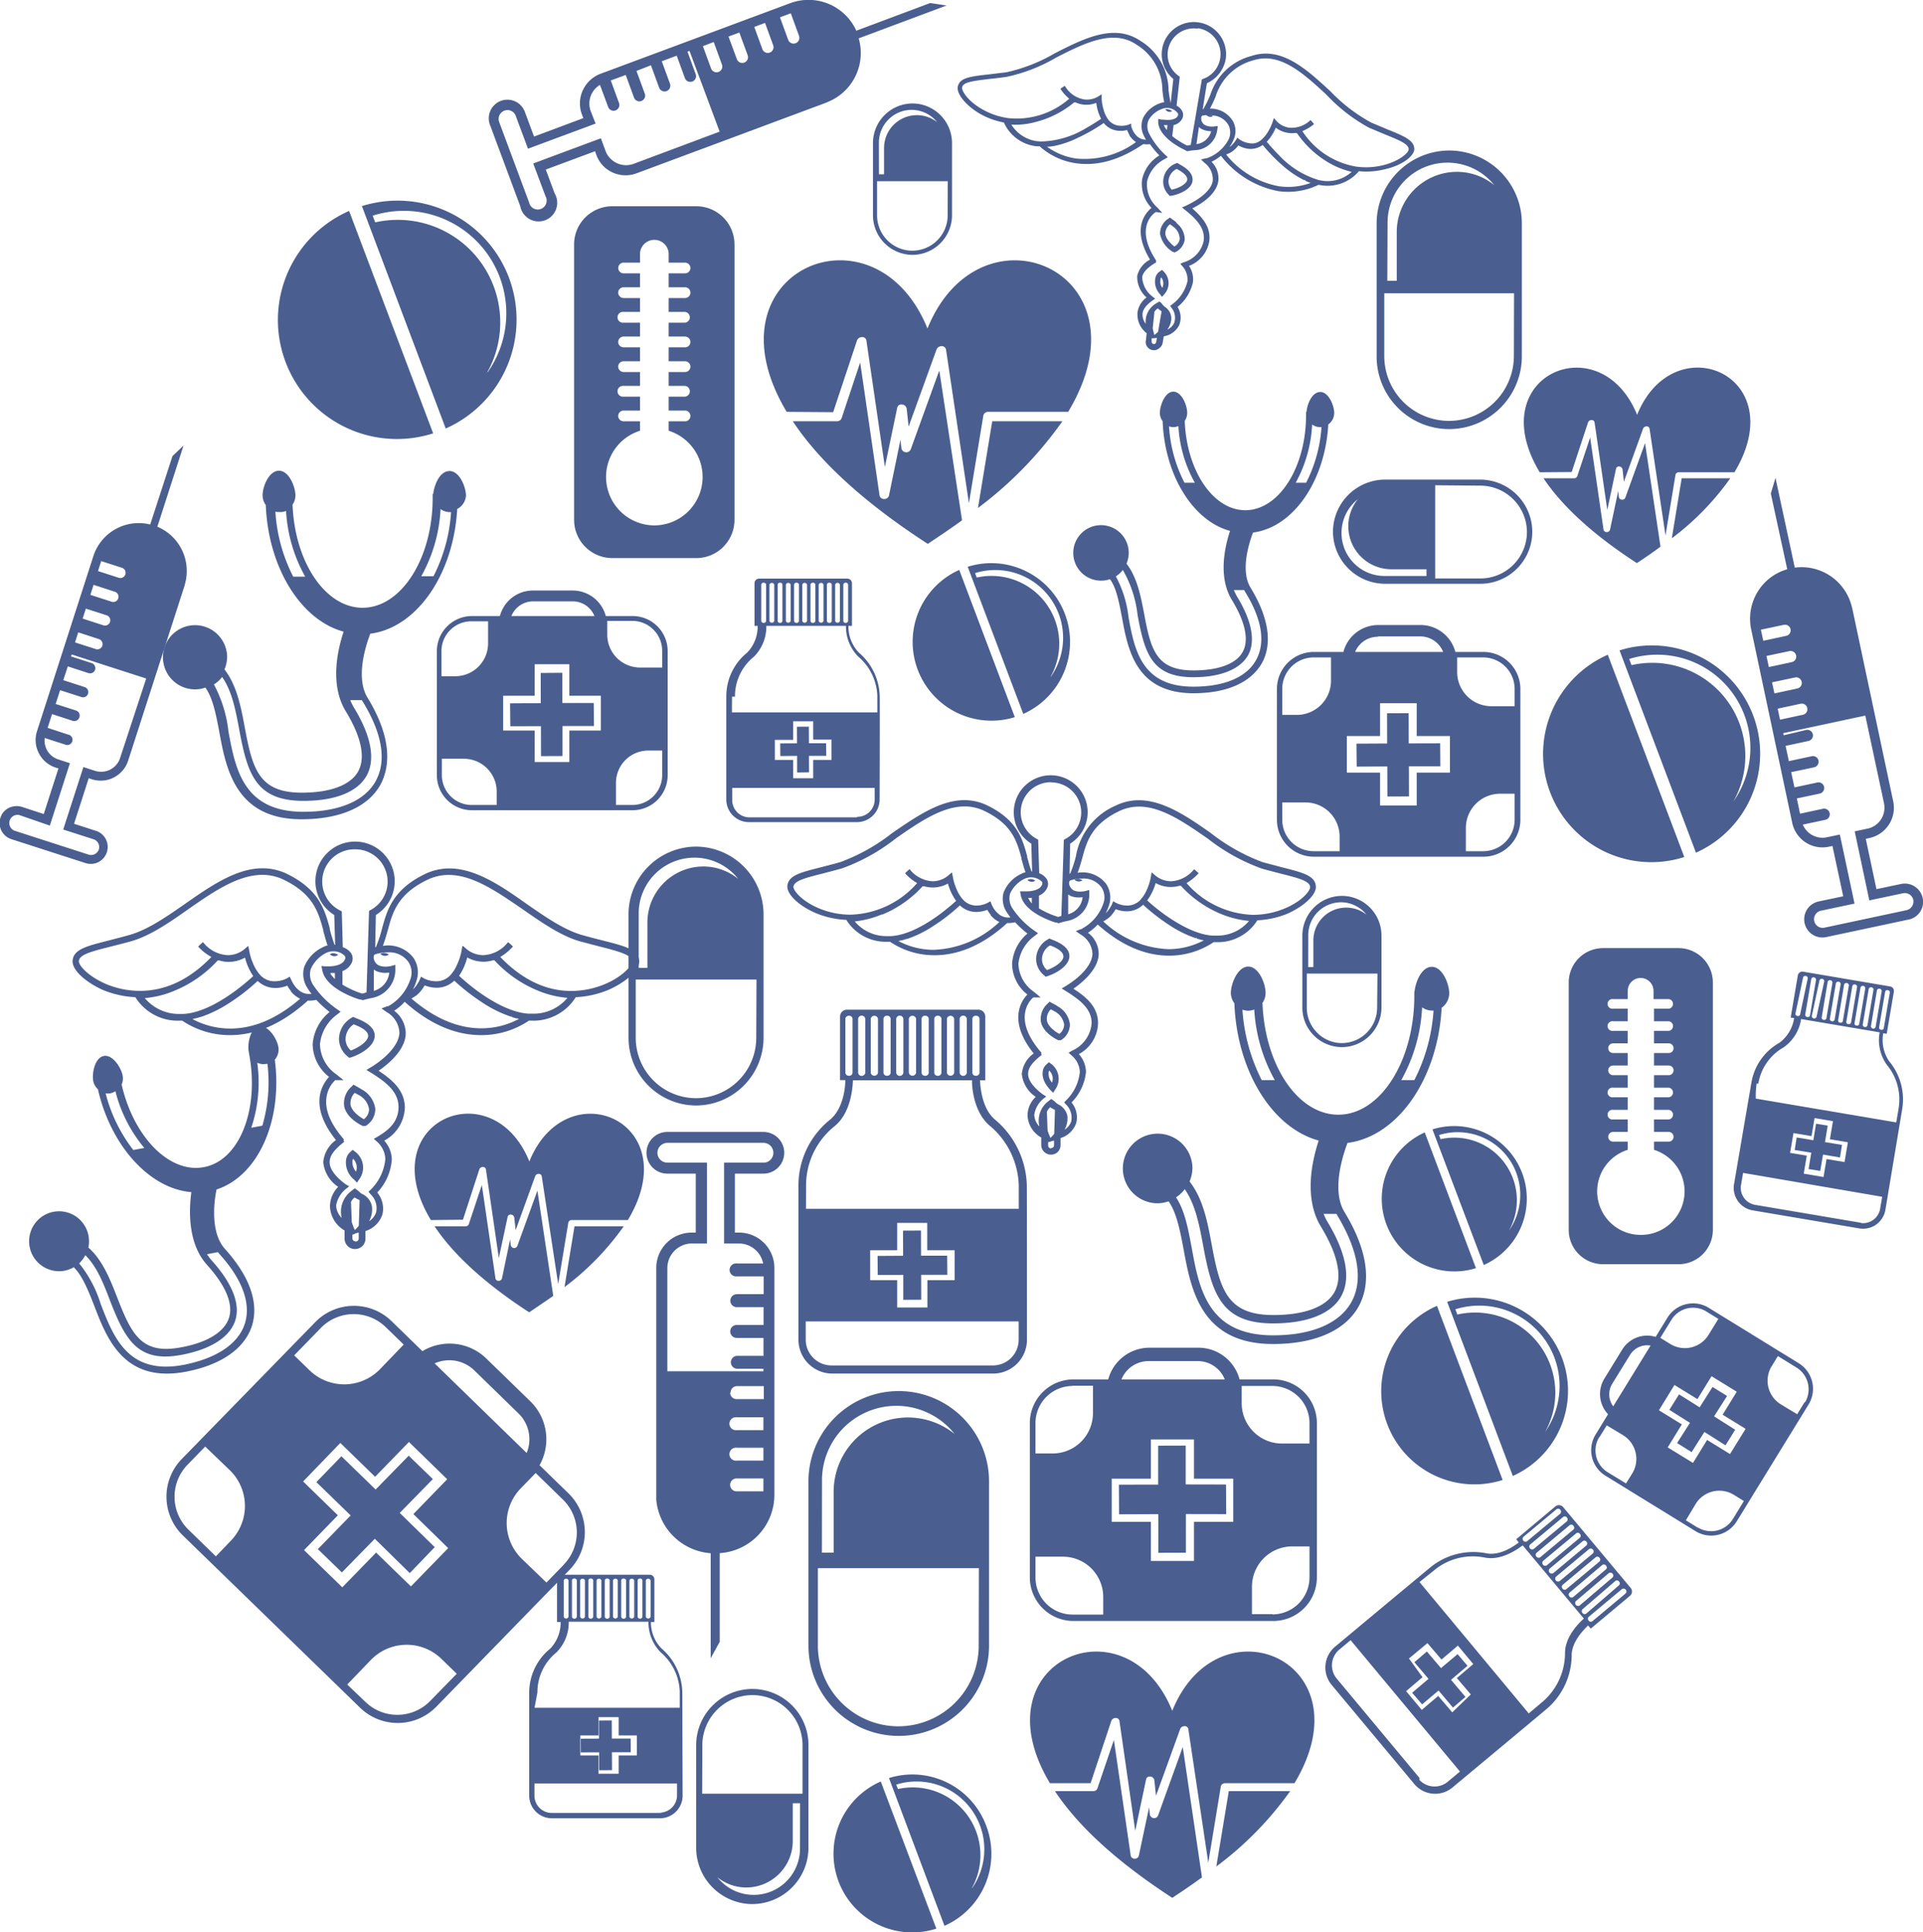
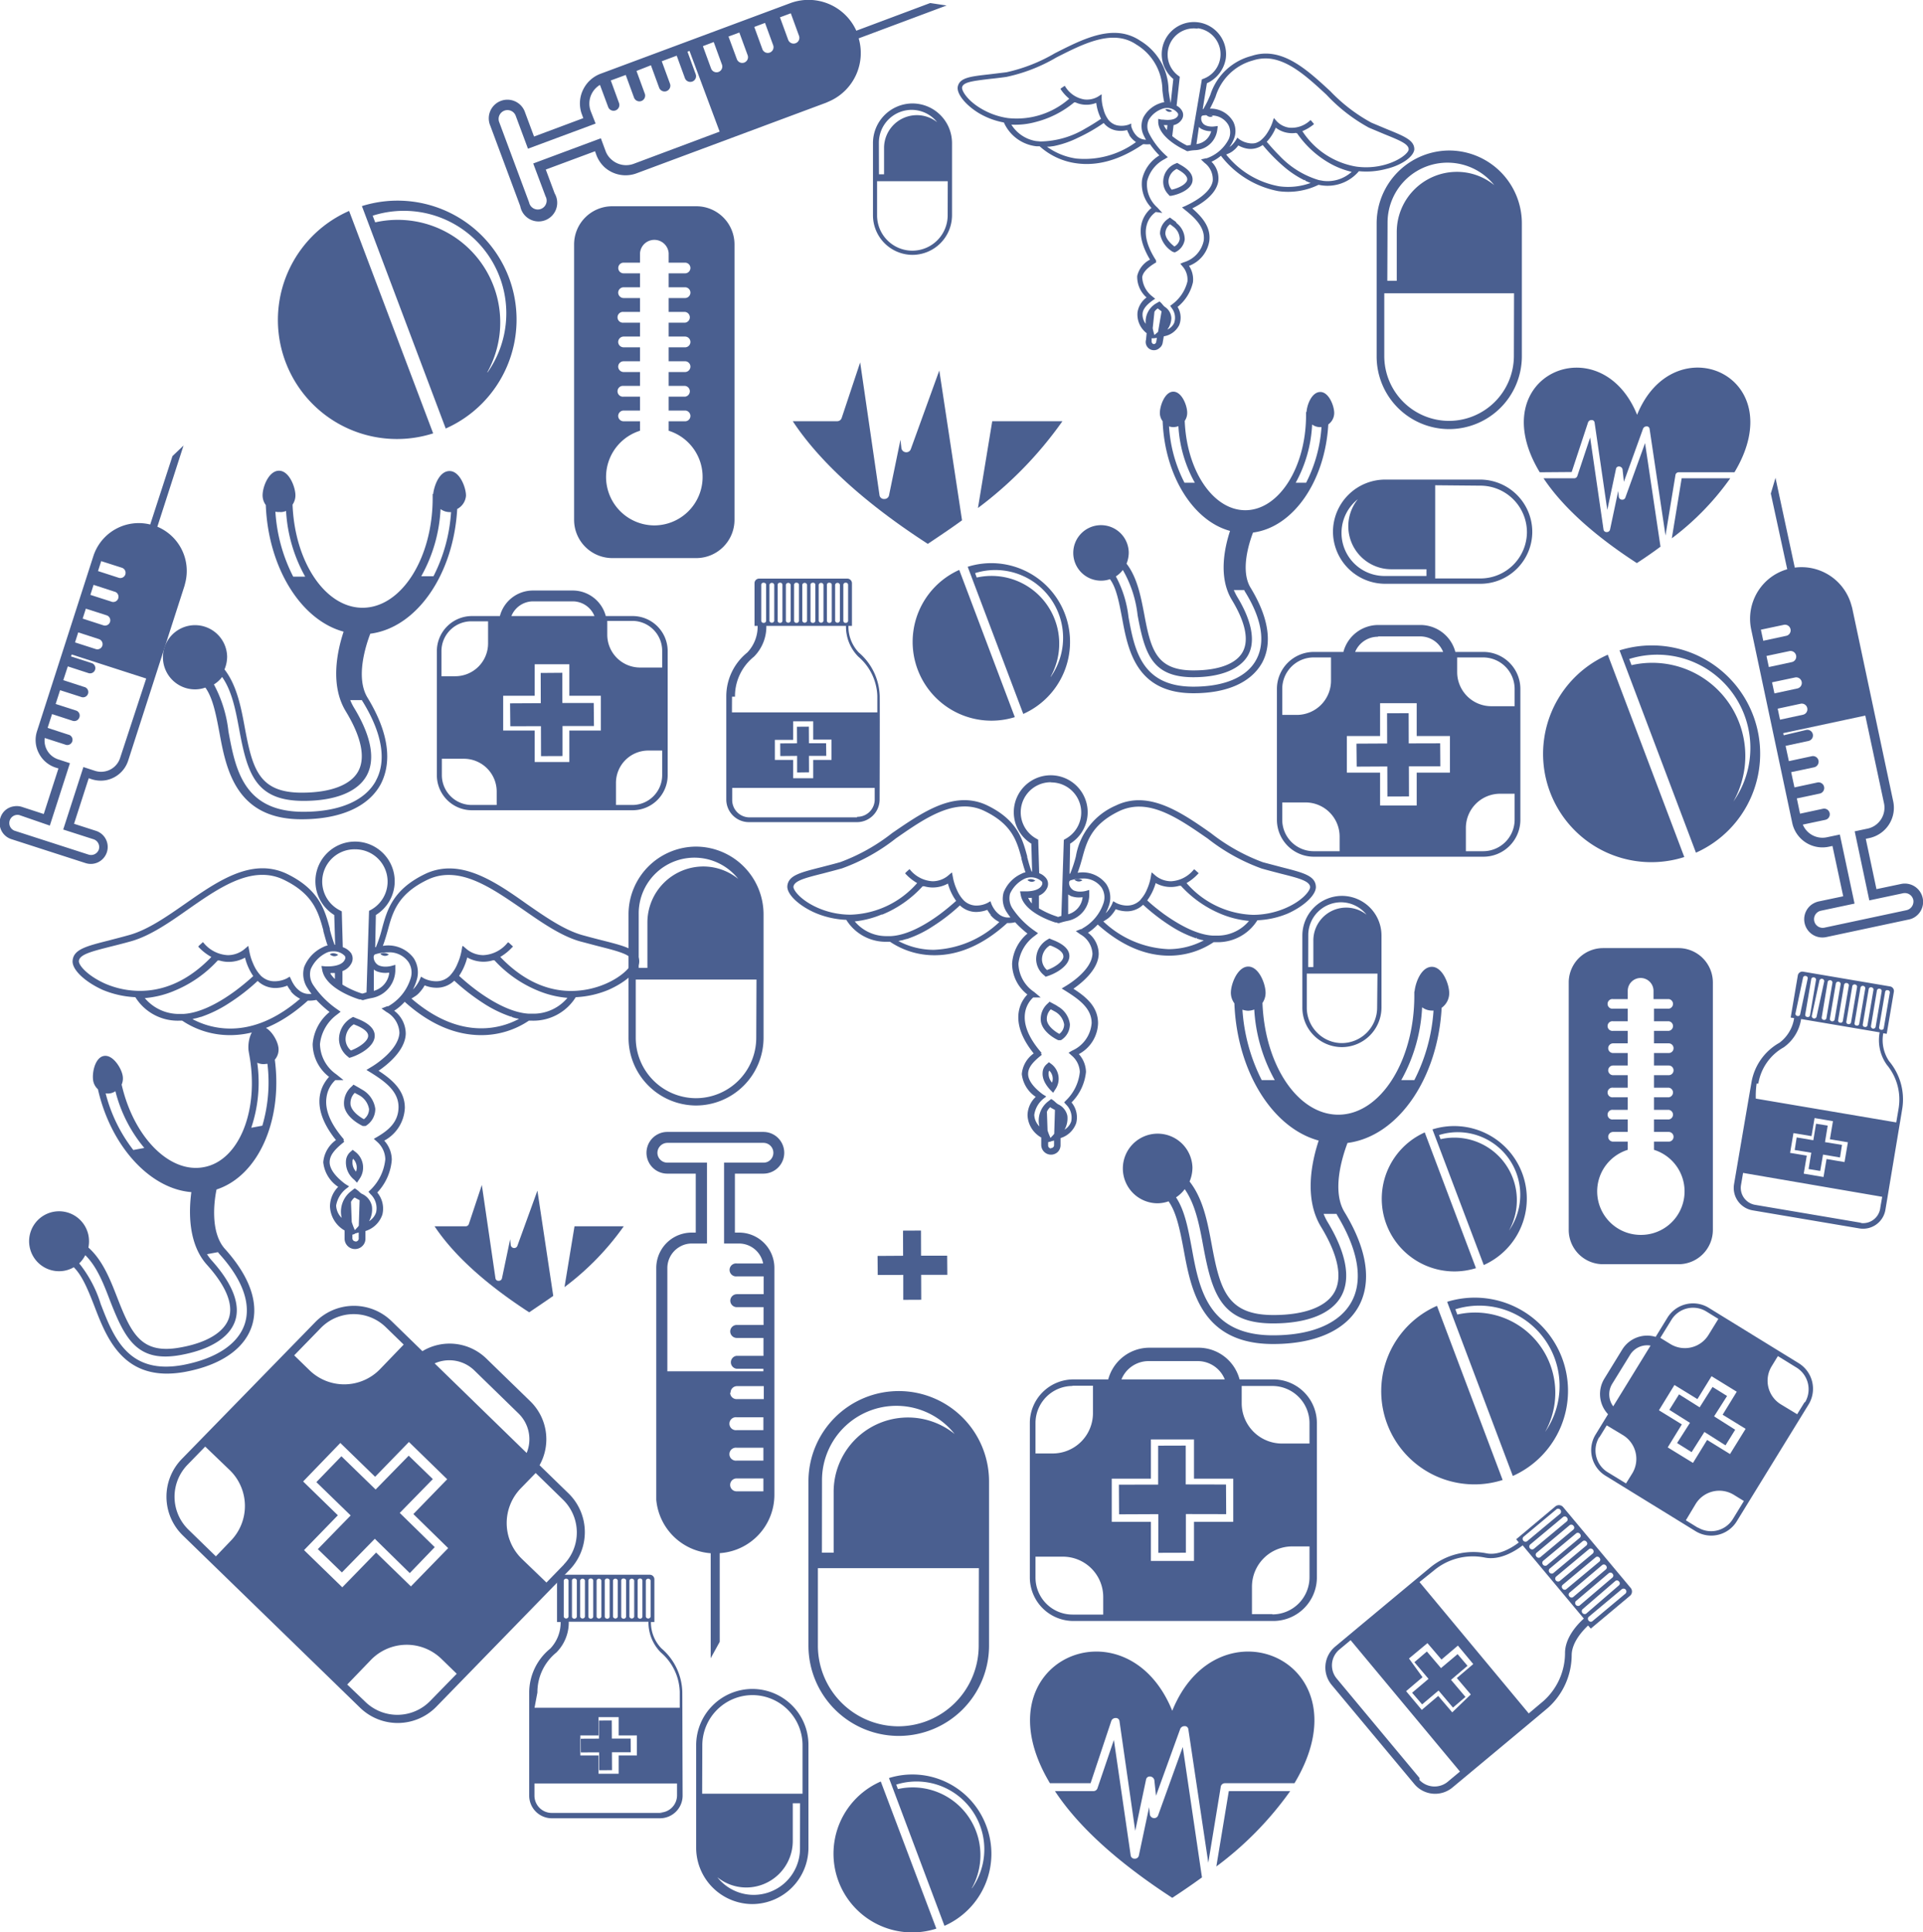
<svg xmlns="http://www.w3.org/2000/svg" id="Capa_1" data-name="Capa 1" viewBox="0 0 234.27 235.34">
  <defs>
    <style>.cls-1,.cls-2{fill:#4a5f90;}.cls-2{fill-rule:evenodd;}</style>
  </defs>
  <title>1</title>
  <path class="cls-1" d="M140.51,141.56a8.26,8.26,0,0,0-8.24,8.22l0,7.08v.88h0l0,7.08a8.26,8.26,0,0,0,8.22,8.27h0a8.25,8.25,0,0,0,8.23-8.22l0-8,0-7.08A8.26,8.26,0,0,0,140.51,141.56Zm-7,8.18a6.79,6.79,0,0,1,12.12-4.25,6.76,6.76,0,0,0-4.23-1.51,6.83,6.83,0,0,0-6.83,6.82l0,5.53h-1.06Zm14.32,15.13a7.36,7.36,0,0,1-7.35,7.33v.44l0-.44a7.36,7.36,0,0,1-7.33-7.38l0-7.07,7.36,0,7.35,0Z" transform="translate(-55.7 -38.45)" />
  <path class="cls-1" d="M166.87,51.05a4.83,4.83,0,0,0-4.82,4.81V60h0v.51h0l0,4.14a4.83,4.83,0,0,0,4.81,4.84h0a4.83,4.83,0,0,0,4.82-4.81V60l0-4.15A4.83,4.83,0,0,0,166.87,51.05Zm-4.1,4.78a4,4,0,0,1,4-4,4,4,0,0,1,3.1,1.5,4,4,0,0,0-6.47,3.11v3.24h-.62Zm8.38,8.85a4.31,4.31,0,0,1-4.3,4.3v0a4.3,4.3,0,0,1-4.3-4.32V60.52h8.61Z" transform="translate(-55.7 -38.45)" />
  <path class="cls-1" d="M219.19,147.56a4.84,4.84,0,0,0-4.83,4.81v4.14h0V157h0v4.14a4.78,4.78,0,0,0,1.4,3.42,4.84,4.84,0,0,0,3.41,1.42h0A4.84,4.84,0,0,0,224,161.2v-8.8A4.83,4.83,0,0,0,219.19,147.56Zm-4.11,4.78a4,4,0,0,1,4-4,4,4,0,0,1,3.1,1.51A4,4,0,0,0,215.7,153v3.23h-.63Zm8.39,8.86a4.32,4.32,0,0,1-4.31,4.29v0a4.24,4.24,0,0,1-3-1.27,4.3,4.3,0,0,1-1.26-3.05l0-4.14h8.61Z" transform="translate(-55.7 -38.45)" />
  <path class="cls-1" d="M165.19,207.87a11,11,0,0,0-11,10.95l0,9.43v1.18h0l0,9.44a11,11,0,0,0,11,11h0a11,11,0,0,0,11-10.95l0-10.61,0-9.44A11,11,0,0,0,165.19,207.87Zm-9.35,10.89A9.06,9.06,0,0,1,172,213.1a9.05,9.05,0,0,0-14.74,7.08l0,7.37h-1.43Zm19.09,20.17a9.81,9.81,0,0,1-9.81,9.77v.59l0-.59a9.82,9.82,0,0,1-9.78-9.83l0-9.43,9.81,0,9.8,0Z" transform="translate(-55.7 -38.45)" />
  <path class="cls-1" d="M218.24,88.75c0-.88-.66-2.56-1.69-2.56s-1.62,1.52-1.68,2.43h-.06V89c0,6.39-3.32,11.59-7.4,11.59-3.93,0-7.15-4.82-7.38-10.88a1.72,1.72,0,0,0,.3-1c0-.88-.66-2.56-1.69-2.56S197,87.87,197,88.75a1.69,1.69,0,0,0,.34,1c.25,6.56,3.67,12.13,8.21,13.36-.7,2.13-1.43,5.68.22,8.4s2.11,4.9,1.32,6.34-2.91,2.25-6,2.25c-4.51,0-5.19-2.49-6-6.88-.39-2-.82-4.41-2.15-6.12a3.62,3.62,0,0,0,.27-1.36,3.38,3.38,0,1,0-3.38,3.43,3.28,3.28,0,0,0,1.09-.18c.75,1,1.08,2.63,1.48,4.74.71,3.86,1.7,9.15,8.69,9.15,4.09,0,7-1.31,8.35-3.68.91-1.65,1.4-4.58-1.38-9.16-1.28-2.08-.2-5.44.29-6.73,4.91-.64,8.78-6.26,9.17-13.17A1.71,1.71,0,0,0,218.24,88.75Zm-19.6,1.72a1.8,1.8,0,0,0,.62-.12,15.92,15.92,0,0,0,2,6.89H200a17.16,17.16,0,0,1-1.88-6.86A1.71,1.71,0,0,0,198.64,90.47Zm10.09,28.35c-1.15,2.11-3.87,3.26-7.65,3.26-6.33,0-7.17-4.5-7.9-8.48a13.68,13.68,0,0,0-1.54-4.95,3.32,3.32,0,0,0,.85-.78,14.1,14.1,0,0,1,1.8,5.52c.87,4.69,1.76,7.54,6.79,7.54,3.36,0,5.72-1,6.66-2.67s.48-4.19-1.34-7.16a8.26,8.26,0,0,1-.39-.79h1.26l.09.18C210,114.73,209.53,117.36,208.73,118.82Zm6.09-21.58h-1.27a16.25,16.25,0,0,0,2-7.09,1.63,1.63,0,0,0,1,.32h.14A17.39,17.39,0,0,1,214.82,97.24Z" transform="translate(-55.7 -38.45)" />
  <path class="cls-1" d="M172.56,107.86a9.6,9.6,0,0,0,6.77,17.93Z" transform="translate(-55.7 -38.45)" />
  <path class="cls-1" d="M185.44,113.24a9.59,9.59,0,0,0-11.85-5.76l6.77,17.92A9.6,9.6,0,0,0,185.44,113.24Zm-1.75,7.63a8.25,8.25,0,0,0-9-12.08l-.2-.54a8.26,8.26,0,0,1,9.23,12.62Z" transform="translate(-55.7 -38.45)" />
  <path class="cls-1" d="M140.53,63.57H130.3a4.65,4.65,0,0,0-4.66,4.66v33.53a4.66,4.66,0,0,0,4.66,4.66h10.23a4.66,4.66,0,0,0,4.65-4.66V68.23A4.65,4.65,0,0,0,140.53,63.57Zm-5.12,38.87a5.9,5.9,0,0,1-1.74-11.53V89.76h-2a.66.66,0,0,1-.66-.65.67.67,0,0,1,.66-.66h2V86.76h-2a.66.66,0,1,1,0-1.31h2V83.76h-2a.67.67,0,0,1-.66-.66.66.66,0,0,1,.66-.65h2v-1.7h-2a.66.66,0,0,1-.66-.65.67.67,0,0,1,.66-.66h2V77.75h-2a.66.66,0,1,1,0-1.31h2V74.75h-2a.67.67,0,0,1-.66-.66.66.66,0,0,1,.66-.65h2v-1.7h-2a.65.65,0,1,1,0-1.3h2V69.28a1.75,1.75,0,0,1,3.49,0v1.16h2a.65.65,0,0,1,0,1.3h-2v1.7h2a.65.65,0,0,1,.65.65.66.66,0,0,1-.65.66h-2v1.69h2a.66.66,0,0,1,0,1.31h-2v1.69h2a.66.66,0,0,1,.65.66.65.65,0,0,1-.65.65h-2v1.7h2a.65.65,0,0,1,.65.65.66.66,0,0,1-.65.66h-2v1.69h2a.66.66,0,0,1,0,1.31h-2v1.69h2a.66.66,0,0,1,.65.66.65.65,0,0,1-.65.65h-2v1.15a5.9,5.9,0,0,1-1.75,11.53Z" transform="translate(-55.7 -38.45)" />
  <path class="cls-1" d="M74.87,102.6l3.19-9.89L76.71,94,74,102.33a5.81,5.81,0,0,0-6.93,3.86L60.21,127.5a3.47,3.47,0,0,0,.22,2.68,3.51,3.51,0,0,0,2,1.74l.39.12-1.79,5.55-2.67-.87a2.08,2.08,0,0,0-1-.06,2,2,0,0,0-1.61,1.39,2.07,2.07,0,0,0,1.33,2.6l9.05,2.92a2.06,2.06,0,0,0,2.59-1.33,2.06,2.06,0,0,0-1.33-2.6l-2.67-.86,1.79-5.55.38.13a3.64,3.64,0,0,0,1.67.12h0a3.53,3.53,0,0,0,2.75-2.38l6.87-21.31.13-.52h0A5.84,5.84,0,0,0,74.87,102.6Zm-9.1,11.19.39-1.21,2.53.81a.64.64,0,0,1-.39,1.22Zm2.4,3.3a.64.64,0,0,1-.81.41l-2.52-.81.39-1.22,2.53.82A.65.65,0,0,1,68.17,117.09Zm-1.46-6.19.39-1.22,2.52.82a.64.64,0,1,1-.39,1.21Zm.93-2.9.39-1.21,2.53.81a.65.65,0,0,1,.41.81.64.64,0,0,1-.8.41Zm2.69,22.77a2.42,2.42,0,0,1-1.9,1.64h0a2.4,2.4,0,0,1-1.16-.08l-1.41-.46-2.46,7.61,3.71,1.19a1,1,0,0,1,.63,1.24,1,1,0,0,1-1.23.63l-9.05-2.92a1,1,0,0,1,.14-1.9,1,1,0,0,1,.46,0L61.77,139l2.45-7.6-1.41-.46a2.4,2.4,0,0,1-1.66-2.61l2.48.8a.64.64,0,1,0,.39-1.21l-2.52-.82.54-1.68,2.52.82a.65.65,0,0,0,.81-.42A.64.64,0,0,0,65,125l-2.52-.81.54-1.68,2.53.81a.64.64,0,1,0,.39-1.21l-2.53-.82.55-1.68,2.52.82a.64.64,0,0,0,.39-1.22l-2.52-.81.08-.24,9.08,2.93Z" transform="translate(-55.7 -38.45)" />
  <path class="cls-1" d="M210.71,206.45h-4a5.18,5.18,0,0,0-5-3.86h-6a5.2,5.2,0,0,0-5,3.86h-4.24a5.32,5.32,0,0,0-5.31,5.31v18.8a5.31,5.31,0,0,0,5.31,5.31h24.35a5.31,5.31,0,0,0,5.31-5.31v-18.8A5.32,5.32,0,0,0,210.71,206.45Zm4.52,5.31v2.5h-3.35a4.91,4.91,0,0,1-4.91-4.92v-2.09h3.74A4.53,4.53,0,0,1,215.23,211.76Zm-24.09,6.78h4.77v-4.78h5.25v4.78h4.78v5.25h-4.78v4.77h-5.25v-4.77h-4.77Zm4.48-14.32h6a3.55,3.55,0,0,1,3.29,2.23H192.32A3.57,3.57,0,0,1,195.62,204.22Zm-9.26,3h2.49v3.34a4.91,4.91,0,0,1-4.91,4.91h-2.09v-3.74A4.52,4.52,0,0,1,186.36,207.25Zm-4.51,23.31v-2.49h3.34A4.91,4.91,0,0,1,190.1,233v2.09h-3.74A4.51,4.51,0,0,1,181.85,230.56Zm28.86,4.51h-2.49v-3.34a4.91,4.91,0,0,1,4.91-4.91h2.1v3.74A4.52,4.52,0,0,1,210.71,235.07Z" transform="translate(-55.7 -38.45)" />
  <path class="cls-1" d="M258.85,198.91l-1.45,2.36a3.57,3.57,0,0,0-4.07,1.54l-2.18,3.55a3.58,3.58,0,0,0,.45,4.33l-1.52,2.48a3.65,3.65,0,0,0,1.19,5l11,6.77a3.65,3.65,0,0,0,5-1.19l8.77-14.26a3.66,3.66,0,0,0-1.19-5l-11-6.77A3.66,3.66,0,0,0,258.85,198.91Zm4.73-.73,1.46.9-1.2,1.95a3.38,3.38,0,0,1-4.65,1.11l-1.22-.75,1.35-2.19A3.09,3.09,0,0,1,263.58,198.18Zm-4.71,16.55,1.72-2.8-2.79-1.72,1.89-3.08,2.8,1.72,1.72-2.79,3.07,1.89-1.72,2.8,2.8,1.72-1.9,3.07-2.79-1.72-1.72,2.8ZM252.1,207l2.19-3.55a2.45,2.45,0,0,1,2.49-1.12l-4.55,7.4A2.45,2.45,0,0,1,252.1,207Zm-1.56,6.51.9-1.46,2,1.2a3.39,3.39,0,0,1,1.11,4.65l-.76,1.22-2.19-1.34A3.11,3.11,0,0,1,250.54,213.46Zm12,11-1.46-.9,1.2-2a3.38,3.38,0,0,1,4.65-1.1l1.22.75-1.34,2.19A3.11,3.11,0,0,1,262.57,224.5Zm13-15.28-.9,1.46-2-1.21a3.37,3.37,0,0,1-1.1-4.64l.75-1.23,2.19,1.35A3.11,3.11,0,0,1,275.61,209.22Z" transform="translate(-55.7 -38.45)" />
  <path class="cls-1" d="M89.59,165.86c-.18-.93-1.21-2.59-2.31-2.38s-1.41,1.94-1.3,2.91h0l.07.43c1.28,6.79-1.2,13-5.53,13.78-4.17.79-8.55-3.68-10-10.06a1.87,1.87,0,0,0,.12-1.1c-.17-.94-1.21-2.59-2.3-2.38s-1.46,2.12-1.28,3.05a1.82,1.82,0,0,0,.57,1c1.56,6.9,6.31,12.13,11.38,12.53-.32,2.4-.39,6.31,1.91,8.86s3.22,4.78,2.67,6.47-2.63,3-5.87,3.58c-4.79.9-6-1.6-7.75-6.1-.82-2.1-1.75-4.51-3.5-6.06a3.83,3.83,0,0,0,0-1.51,3.65,3.65,0,1,0-2.9,4.33,3.6,3.6,0,0,0,1.12-.42c1,1,1.67,2.58,2.51,4.74,1.53,4,3.63,9.36,11.06,8,4.33-.81,7.21-2.79,8.12-5.57.63-1.93.57-5.14-3.3-9.43-1.77-2-1.31-5.75-1-7.21,5.09-1.66,8.07-8.4,7.1-15.81A1.88,1.88,0,0,0,89.59,165.86Zm-20.46,5.75a1.78,1.78,0,0,0,.63-.26,17.36,17.36,0,0,0,3.52,6.91l-1.34.25a18.78,18.78,0,0,1-3.37-6.9A1.75,1.75,0,0,0,69.13,171.61Zm16.39,28.07c-.8,2.45-3.45,4.22-7.46,5-6.73,1.27-8.52-3.34-10.09-7.41a14.88,14.88,0,0,0-2.62-4.95,3.82,3.82,0,0,0,.74-1c1.41,1.38,2.22,3.45,3,5.5,1.87,4.8,3.38,7.65,8.72,6.64,3.56-.67,5.88-2.15,6.54-4.16s-.34-4.54-2.86-7.34a6,6,0,0,1-.57-.76l1.33-.25.14.18C86,195.09,86.07,198,85.52,199.68Zm2.14-24.13-1.35.25a17.28,17.28,0,0,0,.73-7.92,1.8,1.8,0,0,0,1.1.14l.14,0A18.75,18.75,0,0,1,87.66,175.55Z" transform="translate(-55.7 -38.45)" />
  <path class="cls-1" d="M138.82,244.46a7.23,7.23,0,0,0-2.55-5.26A4.53,4.53,0,0,1,135,236h.42v-5.2a.56.56,0,0,0-.56-.56H124.12a.56.56,0,0,0-.56.56V236H124a4.59,4.59,0,0,1-1.27,3.24,6.91,6.91,0,0,0-2.56,5.34c0,.05,0,4.28,0,12.56a2.76,2.76,0,0,0,2.76,2.76h13.17a2.76,2.76,0,0,0,2.76-2.76C138.83,248.78,138.83,244.51,138.82,244.46Zm-4.44-13.52a.3.3,0,0,1,.58,0v4.41a.3.3,0,0,1-.58,0Zm-1,0a.27.27,0,0,1,.29-.24.26.26,0,0,1,.29.24v4.41a.27.27,0,0,1-.29.24.28.28,0,0,1-.29-.24Zm-1,0a.3.3,0,0,1,.58,0v4.41a.3.3,0,0,1-.58,0Zm-1,0a.26.26,0,0,1,.29-.24c.17,0,.3.1.3.24v4.41a.27.27,0,0,1-.3.24.27.27,0,0,1-.29-.24Zm-1,0a.3.3,0,0,1,.58,0v4.41a.3.3,0,0,1-.58,0Zm-1,0a.26.26,0,0,1,.29-.24c.17,0,.3.1.3.24v4.41a.27.27,0,0,1-.3.24.27.27,0,0,1-.29-.24Zm-1,0a.3.3,0,0,1,.58,0v4.41a.3.3,0,0,1-.58,0Zm-1,0a.26.26,0,0,1,.29-.24.27.27,0,0,1,.3.24v4.41a.28.28,0,0,1-.3.24.27.27,0,0,1-.29-.24Zm-1,0a.3.3,0,0,1,.58,0v4.41a.3.3,0,0,1-.58,0Zm-1,0a.26.26,0,0,1,.29-.24.27.27,0,0,1,.3.24v4.41a.28.28,0,0,1-.3.24.27.27,0,0,1-.29-.24Zm-1,0a.3.3,0,0,1,.58,0v4.41a.3.3,0,0,1-.58,0Zm-3.21,13.64a6.22,6.22,0,0,1,2.31-4.87,5.18,5.18,0,0,0,1.51-3.75h9.71a5.18,5.18,0,0,0,1.51,3.75,6.57,6.57,0,0,1,2.3,4.78c0,.07,0,.82,0,1.95H120.82Zm5.23,7.67v-2.44h2.22v-2.23h2.45v2.23h2.22v2.44h-2.22v2.23h-2.45v-2.23Zm10,7H122.91a2.11,2.11,0,0,1-2.1-2.11v-1.48h17.37v1.48A2.11,2.11,0,0,1,136.08,259.21Z" transform="translate(-55.7 -38.45)" />
  <path class="cls-1" d="M229.27,176.37a8.85,8.85,0,0,0,6.24,16.53Z" transform="translate(-55.7 -38.45)" />
  <path class="cls-1" d="M241.14,181.33A8.85,8.85,0,0,0,230.21,176l6.25,16.52A8.85,8.85,0,0,0,241.14,181.33Zm-1.61,7a7.62,7.62,0,0,0-8.33-11.14l-.19-.5a7.62,7.62,0,0,1,8.52,11.64Z" transform="translate(-55.7 -38.45)" />
  <path class="cls-1" d="M251.57,118.19a13.19,13.19,0,0,0,9.32,24.64Z" transform="translate(-55.7 -38.45)" />
  <path class="cls-1" d="M269.28,125.58A13.19,13.19,0,0,0,253,117.66l9.31,24.64A13.2,13.2,0,0,0,269.28,125.58Zm-2.41,10.49a11.34,11.34,0,0,0-12.41-16.61l-.28-.75a11.35,11.35,0,0,1,12.69,17.36Z" transform="translate(-55.7 -38.45)" />
  <path class="cls-1" d="M187,145.48a.81.81,0,0,0-.4.11l0,0,0,0a.8.8,0,0,0,.52.22.74.74,0,0,0,.44-.15l0,0,0,0A1,1,0,0,0,187,145.48Z" transform="translate(-55.7 -38.45)" />
  <path class="cls-1" d="M181.39,145.85a.82.82,0,0,0,.44-.15l0,0,0,0a1.05,1.05,0,0,0-.56-.18.72.72,0,0,0-.4.11l0,0,0,0A.83.83,0,0,0,181.39,145.85Z" transform="translate(-55.7 -38.45)" />
  <path class="cls-1" d="M183.73,168l-.25-.18-.23.21a1.41,1.41,0,0,0-.53,1c0,.16-.16,1,.95,2.18l.33.33.25-.39A2.26,2.26,0,0,0,183.73,168Zm.13,2.29a1.53,1.53,0,0,1-.41-1.11v-.08a.52.52,0,0,1,.08-.26A1.38,1.38,0,0,1,183.86,170.32Z" transform="translate(-55.7 -38.45)" />
  <path class="cls-1" d="M184.12,160.75l-.56-.3-.2.2a2.5,2.5,0,0,0-.85,2.24c.26,1.37,1.93,2.17,2.12,2.25l.23,0h.08l0,0a2.25,2.25,0,0,0,1.1-1.95,2.89,2.89,0,0,0-1.49-2.18C184.47,160.94,184.32,160.85,184.12,160.75Zm1.22,2.47a1.44,1.44,0,0,1-.59,1.15c-.35-.19-1.35-.81-1.51-1.63a1.63,1.63,0,0,1,.47-1.36l.14.07.37.2A2.2,2.2,0,0,1,185.34,163.22Z" transform="translate(-55.7 -38.45)" />
  <path class="cls-1" d="M184,152.94a2.52,2.52,0,0,1-.29-.12l-.18-.07-.16.1a2.76,2.76,0,0,0-1.44,2.48,2.56,2.56,0,0,0,1,1.93l.16.15.2-.07c1.06-.33,2.65-1.24,2.69-2.41C186,154.13,185.34,153.47,184,152.94Zm1.25,2c0,.59-1,1.31-2,1.65a1.76,1.76,0,0,1-.61-1.23,2,2,0,0,1,.93-1.74l.13,0C184.71,154,185.25,154.47,185.24,154.91Z" transform="translate(-55.7 -38.45)" />
  <path class="cls-1" d="M216,146.34c-.13-1.25-1.56-1.61-4.15-2.27l-2.31-.61a23.44,23.44,0,0,1-6.33-3.55c-2.84-2-5.79-4-8.78-4a6.38,6.38,0,0,0-2.8.65,8.21,8.21,0,0,0-4.86,6.19,14.75,14.75,0,0,1-.7,2.11l-.07,0,.07-3.66a4.5,4.5,0,1,0-4.73,0l.1,3.39h-.07c-.21-.54-.39-1.23-.53-1.74l0-.11c-.56-2.07-1.19-4.41-4.85-6.19a6.38,6.38,0,0,0-2.8-.65c-3,0-5.94,2.05-8.79,4a23.26,23.26,0,0,1-6.33,3.55c-.85.24-1.61.43-2.3.61-2.6.66-4,1-4.15,2.27-.11,1,1.37,2.42,3.42,3.31a10.83,10.83,0,0,0,3.76.84h0a5.66,5.66,0,0,0,4.92,2.67h.41a9.64,9.64,0,0,0,5.43,1.64c3,0,6-1.32,8.84-3.92h.18a3.23,3.23,0,0,0,.79-.1,12.27,12.27,0,0,0,1.5,1.38A5.23,5.23,0,0,0,179,155.8a4.78,4.78,0,0,0,1.86,3.77,4.09,4.09,0,0,0-.73,1.06c-.57,1.24-.77,3.29,1.5,6.12a3.46,3.46,0,0,0-1.45,2.51,3.84,3.84,0,0,0,1.7,2.78,3.12,3.12,0,0,0-1,2.22,3.25,3.25,0,0,0,1.67,2.73l0,.93a1.19,1.19,0,0,0,2,.84,1.16,1.16,0,0,0,.35-.83l0-.87a2.93,2.93,0,0,0,1.91-1.83,2.84,2.84,0,0,0-.57-2.51A6.14,6.14,0,0,0,188,169a3.35,3.35,0,0,0-.87-2.17,4.4,4.4,0,0,0,2.34-3.75c0-2-1.41-3.19-3-4.21,1-.7,3-2.3,3.08-4.19a3.24,3.24,0,0,0-1.31-2.63,6.05,6.05,0,0,0,1.19-1c2.82,2.52,5.75,3.79,8.69,3.79a9.71,9.71,0,0,0,5.43-1.64h.41a5.68,5.68,0,0,0,4.92-2.67h0a10.7,10.7,0,0,0,3.75-.84C214.67,148.76,216.14,147.34,216,146.34Zm-14.47,6.43.55.16h.06l.21.05a9.22,9.22,0,0,1-4.29,1.07,12.27,12.27,0,0,1-7.95-3.38,2.61,2.61,0,0,0,.28-.17,2.84,2.84,0,0,0,.72-.6l.07-.09.07-.08a4.07,4.07,0,0,0,.37-.55,3.86,3.86,0,0,0,1.34.26,2.84,2.84,0,0,0,2-.8,24,24,0,0,0,3.3,2.55,13.9,13.9,0,0,0,3.19,1.55l0-.13ZM196.49,146a3.76,3.76,0,0,0,2.89.33l.18,0a13.7,13.7,0,0,0,4.95,3.46,11.76,11.76,0,0,0,3.35.82,5,5,0,0,1-3.75,1.79l-.65,0c-2.09-.11-4.39-1.5-6-2.65-.65-.49-1.32-1-2-1.64A6.56,6.56,0,0,0,196.49,146Zm3.76,0a5.89,5.89,0,0,0,1.38-1.1l.1-.1-.45-.41-.11-.07-.09.1a3.82,3.82,0,0,1-2.72,1.36,3.05,3.05,0,0,1-1.85-.65l-.46-.4v0l-.06,0-.11.62a6.32,6.32,0,0,1-.44,1.4,4.15,4.15,0,0,1-.7,1.16l-.16.2a2.44,2.44,0,0,1-.68.45,2.26,2.26,0,0,1-.9.18,3,3,0,0,1-1.32-.32l-.36-.21-.16.38a3.88,3.88,0,0,1-.54.85,2.39,2.39,0,0,1-.22.23,5.88,5.88,0,0,0,.42-1,3,3,0,0,0-.35-2.55,3.61,3.61,0,0,0-3.49-1.37c.26-.68.47-1.45.56-1.77.54-2,1.11-4.09,4.46-5.72a5.59,5.59,0,0,1,2.47-.57c2.78,0,5.62,2,8.36,3.89a23.59,23.59,0,0,0,6.57,3.65c.88.25,1.68.45,2.32.62,2.19.55,3.52.89,3.59,1.63,0,.44-.91,1.67-3,2.57a10.09,10.09,0,0,1-3.95.82A11.18,11.18,0,0,1,200.25,146Zm-12.73,5.6-.12,0-.64.25.56.4a2.87,2.87,0,0,1,1.47,2.36c-.08,2-2.9,3.72-3.22,3.91l-.53.32.52.32c1.58,1,3.13,2.09,3.13,3.89a4,4,0,0,1-2.38,3.36l-.43.25.37.34a2.76,2.76,0,0,1,1,2,5.58,5.58,0,0,1-1.67,3.46l-.24.25.23.26a2.22,2.22,0,0,1,.63,2.06,1.87,1.87,0,0,1-.81,1,2.78,2.78,0,0,0,.34-1.69,2,2,0,0,0-1.13-1.4,2.12,2.12,0,0,1-.34-.27,2.79,2.79,0,0,0-.38-.3l-.12-.07-.43.34a2.94,2.94,0,0,0-1,3,2.08,2.08,0,0,1-.63-1.41,3.09,3.09,0,0,1,1.24-2.06l.22-.18-.44-.27c-1.16-.87-1.77-1.73-1.77-2.47s.5-1.39,1.53-2.22l.14-.11-.11-.17.08-.07-.13-.15c-1.45-1.71-2.08-3.28-1.89-4.67a3.21,3.21,0,0,1,1-1.93h.91l-.8-.67a4.28,4.28,0,0,1-1.91-3.44,4.81,4.81,0,0,1,2-3.4l.39-.31-.41-.29a10.33,10.33,0,0,1-2.69-2.71,2.23,2.23,0,0,1-.31-1.82,3.73,3.73,0,0,1,1.78-1.82,1.9,1.9,0,0,1,2.1.36.42.42,0,0,1,0,.41c-.31.69-1.45.77-1.93.77h-.24l-.49,0,.09.49c.44,2.16,4.06,3.25,4.21,3.3l.12,0,.21.08.13,0a8.2,8.2,0,0,1,1-.27,3.26,3.26,0,0,0,2.67-3.28v-.49l-.47.13a3.07,3.07,0,0,1-.64.07,1.86,1.86,0,0,1-.77-.14,1.09,1.09,0,0,1-.58-.9c0-.26.14-.32.18-.33a4.57,4.57,0,0,1,1.42-.22,2.69,2.69,0,0,1,2.35,1.08,2.21,2.21,0,0,1,.24,1.92A5.53,5.53,0,0,1,187.52,151.55Zm-3.77,26.72a.36.36,0,0,1-.36-.36v-.4l.24-.07,0,.05.06-.07.42-.11,0,.61A.35.35,0,0,1,183.75,178.27Zm-.09-5c.18.11.37.21.56.31h0l-.09,2.91-.09.11-.36.39a7.29,7.29,0,0,1-.36-.91l-.08-2.28A1.65,1.65,0,0,1,183.66,173.28Zm-20.51-23.47a13.66,13.66,0,0,0,4.95-3.46l.19,0a3.75,3.75,0,0,0,1.05.15,3.81,3.81,0,0,0,1.84-.48,6.56,6.56,0,0,0,1,2.11c-.66.59-1.33,1.14-2,1.64-1.56,1.15-3.85,2.54-5.95,2.65l-.65,0a5,5,0,0,1-3.75-1.79A11.7,11.7,0,0,0,163.15,149.81Zm2.33,3.13h.07l.58-.17.06,0a13.59,13.59,0,0,0,3.15-1.54,22.75,22.75,0,0,0,3.3-2.55,2.88,2.88,0,0,0,2,.8,4,4,0,0,0,1.34-.26,4.22,4.22,0,0,0,.36.54l0,.06.11-.09-.09.12.08.09a3,3,0,0,0,.71.6l.29.17a12.27,12.27,0,0,1-8,3.38,9.22,9.22,0,0,1-4.29-1.07Zm10.88-4.77-.36.21a3.07,3.07,0,0,1-1.32.32,2.23,2.23,0,0,1-.9-.18,2.18,2.18,0,0,1-.66-.44l-.19-.21a4.39,4.39,0,0,1-.69-1.16,6.32,6.32,0,0,1-.44-1.4l-.12-.62-.05,0v0l-.47.4a3,3,0,0,1-1.84.65,3.81,3.81,0,0,1-2.73-1.38l-.09-.1-.44.4-.09.12.09.1a6.07,6.07,0,0,0,1.37,1.08,11.19,11.19,0,0,1-8.13,3.85,10,10,0,0,1-3.94-.82c-2.07-.9-3-2.13-3-2.57.08-.74,1.41-1.08,3.6-1.63.64-.17,1.43-.37,2.32-.62a23.4,23.4,0,0,0,6.56-3.65c2.75-1.91,5.59-3.89,8.37-3.89a5.42,5.42,0,0,1,2.46.57c3.36,1.63,3.92,3.71,4.47,5.72l0,.1c.14.5.3,1.11.49,1.63a1.73,1.73,0,0,0-.5.18,4.23,4.23,0,0,0-2.16,2.26,2.93,2.93,0,0,0,.38,2.42,6.71,6.71,0,0,0,.45.63,2.35,2.35,0,0,1-.53,0,1.91,1.91,0,0,1-.72-.27,2.86,2.86,0,0,1-.52-.46,3.52,3.52,0,0,1-.53-.85Zm7.39-14.47a3.66,3.66,0,0,1,1.75,6.88l-.2.12L185,150l-.41.13-.11-.05a10.46,10.46,0,0,1-2.21-1l0-1.55a1.85,1.85,0,0,0,1-.94,1.14,1.14,0,0,0-.08-1.12,1.9,1.9,0,0,0-.89-.67l-.12-4v-.08l-.21-.12a3.66,3.66,0,0,1,1.76-6.88Zm-2.81,14.06a4.57,4.57,0,0,0,.46,0l0,.68A2.7,2.7,0,0,1,180.94,147.76Zm6.64,0a2.42,2.42,0,0,1-1.75,2v-2.42a1.8,1.8,0,0,0,.35.21A2.84,2.84,0,0,0,187.58,147.72Zm-3,2.49Zm17,2.42Z" transform="translate(-55.7 -38.45)" />
  <path class="cls-1" d="M203,52.43a.57.57,0,0,0-.36,0h0v0a.71.71,0,0,0,.43.25.62.62,0,0,0,.4-.08h0l0,0A.93.93,0,0,0,203,52.43Z" transform="translate(-55.7 -38.45)" />
  <path class="cls-1" d="M198.09,52.07a.62.62,0,0,0,.4-.08h0l0,0a.93.93,0,0,0-.46-.22.66.66,0,0,0-.36,0h0v0A.67.67,0,0,0,198.09,52.07Z" transform="translate(-55.7 -38.45)" />
-   <path class="cls-1" d="M197.46,71.51l-.2-.19-.22.16a1.25,1.25,0,0,0-.58.8,2.21,2.21,0,0,0,.56,2l.24.33.27-.31A2,2,0,0,0,197.46,71.51Zm-.16,2a1.29,1.29,0,0,1-.22-1l0-.06a.47.47,0,0,1,.09-.22A1.22,1.22,0,0,1,197.3,73.5Z" transform="translate(-55.7 -38.45)" />
  <path class="cls-1" d="M198.67,65.27l-.45-.33-.2.15a2.18,2.18,0,0,0-1,1.83,3.29,3.29,0,0,0,1.55,2.2l.21.06h.06l0,0a2,2,0,0,0,1.19-1.56,2.53,2.53,0,0,0-1-2C199,65.47,198.82,65.38,198.67,65.27Zm.75,2.28a1.25,1.25,0,0,1-.65.92c-.27-.21-1.06-.86-1.1-1.58a1.44,1.44,0,0,1,.57-1.13l.11.08.29.22A1.9,1.9,0,0,1,199.42,67.55Z" transform="translate(-55.7 -38.45)" />
  <path class="cls-1" d="M199.49,58.51l-.24-.14-.14-.08-.16.07a2.37,2.37,0,0,0-1.53,2,2.18,2.18,0,0,0,.64,1.79l.12.15.18,0c.95-.16,2.44-.76,2.61-1.76C201.09,59.78,200.59,59.12,199.49,58.51Zm.84,1.85c-.09.51-1,1-1.89,1.19a1.53,1.53,0,0,1-.38-1.14,1.77,1.77,0,0,1,1-1.39l.1.06C200,59.53,200.4,60,200.33,60.36Z" transform="translate(-55.7 -38.45)" />
  <path class="cls-1" d="M228,56.64c0-1.09-1.15-1.57-3.32-2.45l-1.91-.8a20.31,20.31,0,0,1-5-3.83c-2.22-2.05-4.52-4.17-7.1-4.53a5.4,5.4,0,0,0-2.49.23A7.14,7.14,0,0,0,203.15,50a13.39,13.39,0,0,1-.86,1.74h-.07l.51-3.15a4,4,0,0,0,2.3-3,3.92,3.92,0,1,0-6.39,2.48L198.32,51l0,0a15.37,15.37,0,0,1-.26-1.56v-.1a7.13,7.13,0,0,0-3.45-5.93,5.56,5.56,0,0,0-2.33-.9c-2.6-.36-5.38,1.06-8.08,2.43a20.19,20.19,0,0,1-5.89,2.31l-2.06.25c-2.32.26-3.6.4-3.86,1.46-.21.85.9,2.26,2.56,3.27A9.26,9.26,0,0,0,178,53.37h0A4.93,4.93,0,0,0,182,56.27l.36,0a8.33,8.33,0,0,0,4.49,2.07c2.59.36,5.31-.42,8.11-2.33l.15,0a2.64,2.64,0,0,0,.69,0,10,10,0,0,0,1.14,1.37,4.54,4.54,0,0,0-2.1,2.91,4.19,4.19,0,0,0,1.14,3.48,3.67,3.67,0,0,0-.74.83c-.65,1-1.07,2.75.56,5.47a3,3,0,0,0-1.56,2,3.35,3.35,0,0,0,1.14,2.61,2.74,2.74,0,0,0-1.1,1.8,2.87,2.87,0,0,0,1.11,2.55l-.08.81a1,1,0,0,0,1.64,1,1,1,0,0,0,.4-.68l.13-.75a2.55,2.55,0,0,0,1.87-1.35,2.48,2.48,0,0,0-.19-2.23,5.36,5.36,0,0,0,1.87-3,2.94,2.94,0,0,0-.48-2,3.88,3.88,0,0,0,2.47-3c.23-1.69-.84-2.92-2.07-4,1-.49,2.87-1.63,3.16-3.25a2.83,2.83,0,0,0-.82-2.43,5.11,5.11,0,0,0,1.15-.73,11.52,11.52,0,0,0,7,4.31,8.48,8.48,0,0,0,4.89-.77l.35.06a5,5,0,0,0,4.57-1.72h0a9.43,9.43,0,0,0,3.34-.28C226.48,58.57,227.92,57.52,228,56.64Zm-13.27,3.83.46.2,0,0,.18.06a8,8,0,0,1-3.83.41,10.65,10.65,0,0,1-6.46-3.87l.26-.11a2.32,2.32,0,0,0,.69-.43l.08-.07.07-.06a4.15,4.15,0,0,0,.38-.44,3.25,3.25,0,0,0,1.13.4,2.53,2.53,0,0,0,1.84-.45,21,21,0,0,0,2.54,2.6,11.82,11.82,0,0,0,2.57,1.71l.05-.1ZM211.12,54a3.2,3.2,0,0,0,1.53.64,3.16,3.16,0,0,0,.92,0l.16.06a12,12,0,0,0,3.85,3.57,10,10,0,0,0,2.79,1.11,4.37,4.37,0,0,1-3.45,1.1l-.56-.1a10.83,10.83,0,0,1-4.82-3c-.51-.5-1-1.06-1.52-1.66A5.55,5.55,0,0,0,211.12,54Zm3.24.42a5.29,5.29,0,0,0,1.33-.78l.09-.08-.33-.4-.09-.08-.09.07a3.27,3.27,0,0,1-2.51.85,2.58,2.58,0,0,1-1.52-.78l-.35-.4,0,0,0,0-.17.52a5.6,5.6,0,0,1-.55,1.16,4,4,0,0,1-.74.92l-.17.15a2.17,2.17,0,0,1-.63.31,2,2,0,0,1-.8,0,2.75,2.75,0,0,1-1.11-.44l-.28-.22-.18.3a3.59,3.59,0,0,1-.57.68l-.22.16a4.14,4.14,0,0,0,.48-.83,2.55,2.55,0,0,0,0-2.24,3.16,3.16,0,0,0-2.85-1.61c.3-.55.58-1.19.69-1.46a6.56,6.56,0,0,1,4.55-4.41,4.94,4.94,0,0,1,2.19-.2c2.4.34,4.62,2.39,6.76,4.37A20.6,20.6,0,0,0,222.47,54l1.93.81c1.83.74,2.93,1.19,2.91,1.84,0,.38-1,1.33-2.88,1.86a8.63,8.63,0,0,1-3.51.23A9.74,9.74,0,0,1,214.36,54.42ZM202.7,57.73l-.11,0-.58.14.43.41a2.5,2.5,0,0,1,1,2.22c-.3,1.69-3,2.86-3.25,3l-.49.21.41.34c1.25,1,2.45,2.18,2.23,3.73a3.47,3.47,0,0,1-2.45,2.62l-.4.17.28.33a2.44,2.44,0,0,1,.59,1.83,4.9,4.9,0,0,1-1.85,2.78l-.25.19.17.25a1.92,1.92,0,0,1,.3,1.86,1.65,1.65,0,0,1-.82.78,2.39,2.39,0,0,0,.49-1.42,1.71,1.71,0,0,0-.8-1.35,1.8,1.8,0,0,1-.27-.28,2.62,2.62,0,0,0-.28-.3l-.1-.07-.42.24a2.56,2.56,0,0,0-1.25,2.48,1.81,1.81,0,0,1-.38-1.29c.08-.77,1-1.4,1.32-1.63l.21-.13-.35-.29a3.14,3.14,0,0,1-1.23-2.34c.08-.57.6-1.14,1.59-1.74l.13-.08-.07-.16.07,0-.09-.15c-1.05-1.65-1.41-3.08-1.07-4.26a2.78,2.78,0,0,1,1.1-1.55l.79.11-.62-.67a3.71,3.71,0,0,1-1.23-3.2,4.15,4.15,0,0,1,2.15-2.69l.37-.23-.32-.29a9.29,9.29,0,0,1-2-2.67,1.91,1.91,0,0,1,0-1.6,3.14,3.14,0,0,1,1.75-1.36,1.65,1.65,0,0,1,1.78.56.35.35,0,0,1,0,.35c-.34.57-1.34.49-1.76.44l-.2,0-.42-.09,0,.43c.12,1.92,3.11,3.3,3.24,3.35l.1.06.17.09.11,0a5.09,5.09,0,0,1,.89-.12,2.83,2.83,0,0,0,2.69-2.52l.06-.42-.43.05a2,2,0,0,1-.56,0,1.56,1.56,0,0,1-.64-.21.92.92,0,0,1-.39-.85c0-.22.16-.26.19-.27a4.23,4.23,0,0,1,1.26,0,2.32,2.32,0,0,1,1.89,1.21,2,2,0,0,1,0,1.69A4.78,4.78,0,0,1,202.7,57.73Zm-6.45,22.63A.32.32,0,0,1,196,80l0-.35.21,0,0,0,.05,0,.38-.05-.09.52A.31.31,0,0,1,196.25,80.36Zm.52-4.32.44.33h0l-.43,2.5-.09.08-.35.3a5.24,5.24,0,0,1-.21-.83l.21-2A1.34,1.34,0,0,1,196.77,76ZM181.86,53.31a11.93,11.93,0,0,0,4.7-2.39h.16a3.13,3.13,0,0,0,.89.26,3.26,3.26,0,0,0,1.64-.2,5.84,5.84,0,0,0,.59,1.94c-.64.43-1.28.83-1.91,1.18a10.91,10.91,0,0,1-5.46,1.58l-.56-.05a4.38,4.38,0,0,1-3-2A9.36,9.36,0,0,0,181.86,53.31Zm1.65,3h.05l.53-.07h0a12,12,0,0,0,2.91-1,21.09,21.09,0,0,0,3.16-1.81,2.5,2.5,0,0,0,1.65.93,3.15,3.15,0,0,0,1.2-.07,4.12,4.12,0,0,0,.24.52l0,.05.1-.06-.09.09.06.09a2.62,2.62,0,0,0,.54.6l.23.18a10.64,10.64,0,0,1-7.27,2,8,8,0,0,1-3.57-1.44Zm10-2.81-.34.14a2.68,2.68,0,0,1-1.18.11,1.77,1.77,0,0,1-.75-.26,1.87,1.87,0,0,1-.52-.46l-.13-.2a3.51,3.51,0,0,1-.46-1.09,5,5,0,0,1-.22-1.26l0-.55,0,0v0l-.45.29a2.68,2.68,0,0,1-1.67.34A3.35,3.35,0,0,1,185.48,49l-.07-.1-.43.29-.09.09.07.1a5,5,0,0,0,1,1.09,9.71,9.71,0,0,1-7.47,2.36,8.86,8.86,0,0,1-3.31-1.18c-1.68-1-2.36-2.21-2.27-2.58.15-.63,1.34-.76,3.3-1,.57-.06,1.28-.14,2.08-.25a20.34,20.34,0,0,0,6.1-2.37c2.6-1.32,5.29-2.69,7.7-2.36a4.74,4.74,0,0,1,2.05.79,6.54,6.54,0,0,1,3.17,5.48l0,.08c.05.45.12,1,.22,1.47a1.49,1.49,0,0,0-.46.1A3.64,3.64,0,0,0,195,52.73a2.55,2.55,0,0,0,0,2.14s.1.23.31.6a2.21,2.21,0,0,1-.46-.07,1.79,1.79,0,0,1-.59-.32,2.44,2.44,0,0,1-.39-.46,2.81,2.81,0,0,1-.36-.8Zm8.11-11.61a3.19,3.19,0,0,1,.7,6.15l-.2.07-1.36,8a2.38,2.38,0,0,0-.37.06l-.09,0a9.64,9.64,0,0,1-1.79-1.14l.16-1.34a1.56,1.56,0,0,0,1-.69,1,1,0,0,0,.06-1,1.56,1.56,0,0,0-.69-.68l.38-3.46v-.07l-.17-.12a3.19,3.19,0,0,1,2.34-5.73Zm-4.11,11.8h.41l-.06.6A2.56,2.56,0,0,1,197.47,53.67Zm5.74.76A2.1,2.1,0,0,1,201.46,56l.3-2.09a1.31,1.31,0,0,0,.27.22A2.47,2.47,0,0,0,203.21,54.43Zm-2.92,1.79Zm14.42,4.12Z" transform="translate(-55.7 -38.45)" />
-   <path class="cls-2" d="M112.1,187l2-6.15a.45.45,0,0,1,.43-.27.35.35,0,0,1,.37.3l1.57,10.79,1.07-5a.36.36,0,0,1,.36-.3.44.44,0,0,1,.45.38l.17,1.52,2.38-6.57a.44.44,0,0,1,.42-.28.36.36,0,0,1,.38.3l2,13.12,1.24-7.51a.42.42,0,0,1,.41-.29h6.84c7.22-12-7.51-18.29-12-7.13-4.51-11.16-19.25-4.9-12,7.13Z" transform="translate(-55.7 -38.45)" />
  <path class="cls-2" d="M125.69,187.8l-1.22,7.41a33.08,33.08,0,0,0,7.22-7.41Z" transform="translate(-55.7 -38.45)" />
  <path class="cls-2" d="M121.17,183.46l-2.44,6.72a.41.41,0,0,1-.39.27.42.42,0,0,1-.42-.37l-.07-.7-1,4.77a.39.39,0,0,1-.4.29.36.36,0,0,1-.39-.3l-1.66-11.37-1.58,4.75a.4.4,0,0,1-.4.28h-3.78c2.12,3.19,5.78,6.75,11.53,10.48,1-.68,2-1.35,2.93-2Z" transform="translate(-55.7 -38.45)" />
  <polygon class="cls-1" points="136.31 180.82 141.09 180.81 141.09 176.07 144.45 176.06 144.45 180.79 149.36 180.8 149.38 184.41 144.47 184.4 144.47 189.11 141.11 189.12 141.11 184.41 136.33 184.43 136.31 180.82" />
  <polygon class="cls-1" points="173.83 201.14 175.55 203.16 177.57 201.46 178.78 202.88 176.77 204.59 178.53 206.67 177.01 207.97 175.25 205.89 173.25 207.58 172.03 206.16 174.03 204.47 172.31 202.44 173.83 201.14" />
  <polygon class="cls-1" points="204.55 169.82 207.06 171.4 208.63 168.92 210.4 170.02 208.82 172.5 211.39 174.13 210.21 176.03 207.64 174.4 206.08 176.86 204.31 175.75 205.88 173.29 203.37 171.71 204.55 169.82" />
  <polygon class="cls-1" points="218.88 138.53 220.91 138.87 221.24 136.86 222.66 137.09 222.33 139.1 224.4 139.44 224.16 140.97 222.09 140.62 221.75 142.61 220.33 142.38 220.66 140.39 218.64 140.06 218.88 138.53" />
  <polygon class="cls-1" points="70.75 211.76 72.97 211.75 72.97 209.55 74.53 209.54 74.54 211.74 76.83 211.74 76.84 213.41 74.55 213.41 74.56 215.59 72.99 215.6 72.99 213.42 70.76 213.43 70.75 211.76" />
  <polygon class="cls-1" points="106.91 152.96 110.02 152.94 110.01 149.88 112.2 149.87 112.21 152.93 115.39 152.93 115.41 155.26 112.22 155.26 112.23 158.3 110.04 158.31 110.04 155.27 106.93 155.28 106.91 152.96" />
  <polygon class="cls-1" points="95.05 90.54 97.1 90.53 97.09 88.51 98.54 88.5 98.55 90.52 100.64 90.52 100.66 92.06 98.55 92.06 98.56 94.06 97.11 94.08 97.11 92.06 95.06 92.08 95.05 90.54" />
  <polygon class="cls-1" points="62.14 85.66 65.88 85.64 65.87 81.96 68.5 81.94 68.51 85.62 72.33 85.62 72.36 88.42 68.53 88.42 68.53 92.08 65.91 92.09 65.9 88.44 62.17 88.45 62.14 85.66" />
  <polygon class="cls-1" points="165.25 90.57 168.99 90.55 168.98 86.87 171.61 86.86 171.62 90.54 175.45 90.53 175.47 93.33 171.64 93.33 171.65 97 169.02 97.01 169.01 93.35 165.28 93.37 165.25 90.57" />
  <path class="cls-1" d="M260.2,153.92H251a4.19,4.19,0,0,0-4.19,4.19v30.12a4.18,4.18,0,0,0,4.19,4.19h9.19a4.18,4.18,0,0,0,4.18-4.19V158.11A4.19,4.19,0,0,0,260.2,153.92Zm-4.6,34.93A5.3,5.3,0,0,1,254,178.49v-1h-1.79a.59.59,0,0,1-.59-.59.6.6,0,0,1,.59-.59H254v-1.52h-1.79a.59.59,0,1,1,0-1.17H254v-1.53h-1.79a.59.59,0,1,1,0-1.17H254v-1.52h-1.79a.6.6,0,0,1-.59-.59.59.59,0,0,1,.59-.59H254v-1.52h-1.79a.59.59,0,0,1-.59-.59.6.6,0,0,1,.59-.59H254V164h-1.79a.59.59,0,1,1,0-1.17H254v-1.53h-1.79a.59.59,0,1,1,0-1.17H254v-1a1.57,1.57,0,0,1,3.14,0v1H259a.59.59,0,0,1,0,1.17h-1.8v1.53H259a.59.59,0,0,1,0,1.17h-1.8v1.52H259a.59.59,0,0,1,.58.59.58.58,0,0,1-.58.59h-1.8v1.52H259a.58.58,0,0,1,.58.59.59.59,0,0,1-.58.59h-1.8v1.52H259a.59.59,0,0,1,0,1.17h-1.8v1.53H259a.59.59,0,0,1,0,1.17h-1.8v1.52H259a.59.59,0,0,1,.58.59.58.58,0,0,1-.58.59h-1.8v1a5.3,5.3,0,0,1-1.57,10.36Z" transform="translate(-55.7 -38.45)" />
  <path class="cls-1" d="M142.28,227.62v12.79l1.1-2v-10.8a7.12,7.12,0,0,0,6.66-7.15V192.88a4.3,4.3,0,0,0-4.32-4.31h-.49v-7.18h3.47a2.54,2.54,0,0,0,0-5.08H137a2.48,2.48,0,0,0-1.18.29,2.54,2.54,0,0,0,1.18,4.79h3.46v7.18h-.5a4.39,4.39,0,0,0-2,.49h0a4.31,4.31,0,0,0-2.31,3.82v27.58l0,.66h0A7.18,7.18,0,0,0,142.28,227.62Zm6.42-16.56v1.57h-3.26a.79.79,0,1,1,0-1.57Zm-4-3a.79.79,0,0,1,.79-.79h3.26v1.58h-3.26A.79.79,0,0,1,144.65,208.1Zm4,6.71v1.57h-3.26a.79.79,0,1,1,0-1.57Zm0,3.74v1.57h-3.26a.78.78,0,0,1-.79-.78.79.79,0,0,1,.79-.79ZM137,192.88a3,3,0,0,1,1.61-2.64h0a2.85,2.85,0,0,1,1.38-.34h1.84v-9.85H137a1.21,1.21,0,0,1-1.21-1.2,1.23,1.23,0,0,1,1.21-1.21h11.71a1.21,1.21,0,0,1,.56,2.28,1.18,1.18,0,0,1-.56.13h-4.8v9.85h1.83a3,3,0,0,1,2.93,2.43h-3.21a.79.79,0,1,0,0,1.57h3.27v2.17h-3.27a.8.8,0,0,0-.79.79.79.79,0,0,0,.79.79h3.26v2.17h-3.27a.79.79,0,0,0-.79.79.8.8,0,0,0,.79.79h3.26v2.18h-3.27a.79.79,0,0,0,0,1.57h3.26v.31H137Z" transform="translate(-55.7 -38.45)" />
  <path class="cls-1" d="M132.74,113.48H129.5a4.17,4.17,0,0,0-4-3.11H120.6a4.16,4.16,0,0,0-4,3.11h-3.41a4.28,4.28,0,0,0-4.27,4.27v15.11a4.27,4.27,0,0,0,4.27,4.27h19.58a4.27,4.27,0,0,0,4.27-4.27V117.75A4.27,4.27,0,0,0,132.74,113.48Zm3.63,4.27v2h-2.69a4,4,0,0,1-4-4v-1.68h3A3.64,3.64,0,0,1,136.37,117.75ZM117,123.19h3.84v-3.84h4.22v3.84h3.84v4.23h-3.84v3.84h-4.22v-3.84H117Zm3.6-11.5h4.87a2.86,2.86,0,0,1,2.65,1.79H118A2.86,2.86,0,0,1,120.6,111.69Zm-7.44,2.43h2v2.69a4,4,0,0,1-4,4h-1.68v-3A3.64,3.64,0,0,1,113.16,114.12Zm-3.63,18.74v-2h2.68a4,4,0,0,1,4,3.95v1.68h-3A3.64,3.64,0,0,1,109.53,132.86Zm23.21,3.63h-2v-2.68a3.94,3.94,0,0,1,3.95-3.95h1.68v3A3.64,3.64,0,0,1,132.74,136.49Z" transform="translate(-55.7 -38.45)" />
  <path class="cls-1" d="M236.39,117.85H233a4.4,4.4,0,0,0-4.25-3.28h-5.14a4.4,4.4,0,0,0-4.25,3.28h-3.59a4.51,4.51,0,0,0-4.51,4.5v15.94a4.5,4.5,0,0,0,4.51,4.5h20.65a4.5,4.5,0,0,0,4.5-4.5V122.35A4.51,4.51,0,0,0,236.39,117.85Zm3.83,4.5v2.11h-2.84a4.16,4.16,0,0,1-4.16-4.16v-1.78h3.17A3.84,3.84,0,0,1,240.22,122.35Zm-20.44,5.74h4.05v-4h4.46v4h4.05v4.46h-4.05v4h-4.46v-4h-4.05Zm3.8-12.13h5.14a3,3,0,0,1,2.79,1.89H220.79A3,3,0,0,1,223.58,116Zm-7.84,2.56h2.11v2.84a4.17,4.17,0,0,1-4.17,4.16h-1.77v-3.17A3.83,3.83,0,0,1,215.74,118.52Zm-3.83,19.77v-2.11h2.83a4.16,4.16,0,0,1,4.16,4.17v1.77h-3.16A3.83,3.83,0,0,1,211.91,138.29Zm24.48,3.83h-2.11v-2.83a4.17,4.17,0,0,1,4.16-4.17h1.78v3.17A3.84,3.84,0,0,1,236.39,142.12Z" transform="translate(-55.7 -38.45)" />
  <path class="cls-1" d="M232.25,159.4c0-1.1-.82-3.2-2.11-3.2s-2,1.9-2.11,3H228v.51c0,8-4.16,14.5-9.26,14.5-4.92,0-8.95-6-9.24-13.61a2.16,2.16,0,0,0,.38-1.23c0-1.1-.82-3.2-2.11-3.2s-2.12,2.1-2.12,3.2a2.19,2.19,0,0,0,.43,1.28c.31,8.2,4.58,15.17,10.27,16.71-.88,2.66-1.79,7.1.28,10.5s2.64,6.14,1.65,7.94-3.64,2.81-7.45,2.81c-5.65,0-6.5-3.11-7.52-8.61-.48-2.56-1-5.51-2.69-7.65a4.39,4.39,0,0,0,.35-1.71A4.24,4.24,0,1,0,196.7,185a4.09,4.09,0,0,0,1.36-.24c.93,1.31,1.36,3.3,1.85,5.94.89,4.83,2.12,11.44,10.88,11.44,5.1,0,8.81-1.64,10.44-4.6,1.13-2.07,1.75-5.74-1.73-11.46-1.6-2.61-.25-6.81.36-8.43,6.15-.79,11-7.83,11.47-16.46A2.18,2.18,0,0,0,232.25,159.4Zm-24.52,2.15a2.2,2.2,0,0,0,.77-.15A20,20,0,0,0,211,170h-1.59a22.08,22.08,0,0,1-2.35-8.58A2.33,2.33,0,0,0,207.73,161.55ZM220.35,197c-1.44,2.63-4.84,4.08-9.56,4.08-7.93,0-9-5.64-9.9-10.61-.45-2.4-.86-4.61-1.92-6.19a4.17,4.17,0,0,0,1.06-1c1.31,1.88,1.79,4.42,2.25,6.91,1.09,5.87,2.21,9.44,8.51,9.44,4.19,0,7.15-1.19,8.32-3.34s.6-5.24-1.67-9a6.5,6.5,0,0,1-.49-1h1.57l.12.23C221.87,191.9,221.35,195.19,220.35,197ZM228,170h-1.59a20.19,20.19,0,0,0,2.54-8.87,2,2,0,0,0,1.22.4l.17,0A21.75,21.75,0,0,1,228,170Z" transform="translate(-55.7 -38.45)" />
  <path class="cls-1" d="M244.29,246.44a8.66,8.66,0,0,0,2.88-6.38c0-1.58,1.33-3,2-3.64l.33.38,4.78-4a.68.68,0,0,0,.08-.95L246.13,222a.68.68,0,0,0-.95-.08l-4.77,4,.32.39c-.73.56-2.39,1.64-3.95,1.32a8.24,8.24,0,0,0-6.87,1.75S226,232.62,218.35,239a3.31,3.31,0,0,0-.42,4.66L228,255.73a3.3,3.3,0,0,0,4.65.42C240.33,249.76,244.24,246.49,244.29,246.44Zm9-14.45a.35.35,0,0,1,.45.53l-4.06,3.39a.32.32,0,0,1-.44-.08.33.33,0,0,1,0-.46Zm-.79-1a.32.32,0,0,1,.44.08.32.32,0,0,1,0,.45L248.91,235a.36.36,0,0,1-.44-.54Zm-.8-.95a.32.32,0,0,1,.45.08.32.32,0,0,1,0,.45L248.12,234a.36.36,0,0,1-.45-.54Zm-.79-1a.32.32,0,0,1,.44.09.31.31,0,0,1,0,.45l-4,3.38a.32.32,0,0,1-.45-.08.32.32,0,0,1,0-.45Zm-.79-.95a.32.32,0,0,1,.44.09.32.32,0,0,1,0,.45l-4.06,3.38a.31.31,0,0,1-.44-.08.32.32,0,0,1,0-.45Zm-.8-1a.36.36,0,0,1,.45.54l-4.06,3.38a.35.35,0,0,1-.45-.53Zm-.79-.95a.32.32,0,0,1,.44.08.31.31,0,0,1,0,.45l-4.06,3.39a.36.36,0,0,1-.45-.54Zm-.8-.95a.32.32,0,0,1,.45.08.32.32,0,0,1,0,.45l-4.06,3.39a.36.36,0,0,1-.45-.54Zm-.79-1a.33.33,0,0,1,.45.09.32.32,0,0,1,0,.45l-4.06,3.39a.33.33,0,0,1-.45-.09.32.32,0,0,1,0-.45Zm-.79-1a.32.32,0,0,1,.44.09.32.32,0,0,1,0,.45l-4.06,3.38a.35.35,0,0,1-.44-.53Zm-.8-.95a.36.36,0,0,1,.45.54l-4.06,3.38a.35.35,0,0,1-.45-.53Zm-15,7.51a7.4,7.4,0,0,1,6.25-1.6c1.89.38,3.8-.87,4.6-1.49l7.45,8.92c-.76.68-2.33,2.33-2.29,4.27a7.85,7.85,0,0,1-2.64,5.78l-1.78,1.5-13.31-16Zm-3,10.69,2.25-1.87,1.71,2,2-1.7,1.87,2.25-2,1.7,1.7,2L232.62,247l-1.71-2-2,1.7L227,244.42l2-1.7Zm1.29,14.56-10.09-12.11a2.51,2.51,0,0,1,.32-3.54l1.37-1.14,13.32,16-1.37,1.14A2.53,2.53,0,0,1,228.62,255.23Z" transform="translate(-55.7 -38.45)" />
  <path class="cls-1" d="M98.23,64.14a14.5,14.5,0,0,0,10.24,27.09Z" transform="translate(-55.7 -38.45)" />
  <path class="cls-1" d="M117.7,72.26a14.51,14.51,0,0,0-17.91-8.71L110,90.64A14.51,14.51,0,0,0,117.7,72.26ZM115.06,83.8a12.49,12.49,0,0,0-13.65-18.27l-.31-.81a12.48,12.48,0,0,1,14,19.08Z" transform="translate(-55.7 -38.45)" />
  <path class="cls-1" d="M163,255.42a9.59,9.59,0,0,0,6.77,17.92Z" transform="translate(-55.7 -38.45)" />
  <path class="cls-1" d="M175.84,260.79A9.6,9.6,0,0,0,164,255L170.76,273A9.59,9.59,0,0,0,175.84,260.79Zm-1.75,7.63a8.25,8.25,0,0,0-9-12.08l-.21-.54a8.26,8.26,0,0,1,9.24,12.62Z" transform="translate(-55.7 -38.45)" />
  <path class="cls-1" d="M102.46,154.51a.84.84,0,0,0-.43.12l0,0,0,0a.9.9,0,0,0,.56.24.77.77,0,0,0,.48-.17l0,0,0,0A1.17,1.17,0,0,0,102.46,154.51Z" transform="translate(-55.7 -38.45)" />
  <path class="cls-1" d="M96.42,154.91a.77.77,0,0,0,.48-.17l0,0,0,0a1.17,1.17,0,0,0-.59-.19.76.76,0,0,0-.43.12l0,0,0,0A.87.87,0,0,0,96.42,154.91Z" transform="translate(-55.7 -38.45)" />
  <path class="cls-1" d="M98.93,178.69l-.26-.2-.25.22a1.59,1.59,0,0,0-.57,1.08,2.71,2.71,0,0,0,1,2.34l.34.36.28-.42A2.41,2.41,0,0,0,98.93,178.69Zm.15,2.45a1.62,1.62,0,0,1-.44-1.19v-.09a.63.63,0,0,1,.08-.28A1.51,1.51,0,0,1,99.08,181.14Z" transform="translate(-55.7 -38.45)" />
  <path class="cls-1" d="M99.35,170.88l-.59-.33-.21.22a2.67,2.67,0,0,0-.92,2.4c.28,1.48,2.07,2.32,2.27,2.42l.25,0h.08l0,0a2.41,2.41,0,0,0,1.19-2.09,3.16,3.16,0,0,0-1.6-2.34Zm1.31,2.65a1.54,1.54,0,0,1-.63,1.23c-.38-.21-1.45-.87-1.62-1.74a1.76,1.76,0,0,1,.51-1.47l.14.08.4.21A2.39,2.39,0,0,1,100.66,173.53Z" transform="translate(-55.7 -38.45)" />
  <path class="cls-1" d="M99.21,162.51l-.31-.13-.19-.08-.18.11A3,3,0,0,0,97,165.07a2.75,2.75,0,0,0,1.08,2.07l.17.15.21-.06c1.14-.36,2.85-1.34,2.89-2.59C101.38,163.79,100.66,163.07,99.21,162.51Zm1.34,2.1c0,.64-1.09,1.41-2.1,1.78a1.85,1.85,0,0,1-.65-1.32,2.17,2.17,0,0,1,1-1.87l.13.06C100,163.67,100.57,164.15,100.55,164.61Z" transform="translate(-55.7 -38.45)" />
  <path class="cls-1" d="M133.57,155.43c-.13-1.34-1.67-1.73-4.45-2.44-.68-.17-1.53-.39-2.47-.65-2.21-.62-4.53-2.23-6.79-3.8-3-2.13-6.2-4.32-9.41-4.32a6.8,6.8,0,0,0-3,.69c-3.93,1.91-4.61,4.43-5.21,6.64a15.58,15.58,0,0,1-.75,2.26l-.08,0,.08-3.92a4.83,4.83,0,1,0-5.07,0l.11,3.63h-.07a18.93,18.93,0,0,1-.58-1.87l0-.12c-.6-2.21-1.28-4.73-5.2-6.64a6.83,6.83,0,0,0-3-.69c-3.21,0-6.37,2.19-9.42,4.32-2.25,1.57-4.57,3.18-6.79,3.8-.91.26-1.73.46-2.47.66-2.78.7-4.31,1.09-4.45,2.43C64.41,156.5,66,158,68.19,159a11.78,11.78,0,0,0,4,.9h0a6.07,6.07,0,0,0,5.27,2.86h.44a10.38,10.38,0,0,0,5.83,1.76c3.21,0,6.39-1.41,9.47-4.2h.2a4.22,4.22,0,0,0,.84-.09,13.25,13.25,0,0,0,1.61,1.47,5.61,5.61,0,0,0-2.06,3.9,5.09,5.09,0,0,0,2,4,4.67,4.67,0,0,0-.77,1.14c-.62,1.33-.83,3.53,1.61,6.56A3.7,3.7,0,0,0,95.08,180a4.1,4.1,0,0,0,1.82,3,3.4,3.4,0,0,0-1,2.38,3.52,3.52,0,0,0,1.78,2.93l0,1a1.27,1.27,0,0,0,2.17.89,1.22,1.22,0,0,0,.37-.88l0-.94a3.15,3.15,0,0,0,2.06-2,3.05,3.05,0,0,0-.62-2.69,6.51,6.51,0,0,0,1.77-4,3.49,3.49,0,0,0-.92-2.32,4.75,4.75,0,0,0,2.51-4c0-2.1-1.51-3.41-3.2-4.51,1.1-.75,3.23-2.46,3.31-4.49a3.51,3.51,0,0,0-1.41-2.82,6,6,0,0,0,1.28-1.09c3,2.7,6.15,4.06,9.31,4.06a10.34,10.34,0,0,0,5.82-1.76h.44a6.07,6.07,0,0,0,5.27-2.86h0a11.78,11.78,0,0,0,4-.9C132.1,158,133.68,156.5,133.57,155.43Zm-15.51,6.89c.2.07.4.12.59.17l.06,0,.22.05a9.74,9.74,0,0,1-4.59,1.15c-2.87,0-5.73-1.22-8.52-3.63a1.83,1.83,0,0,0,.3-.18,2.67,2.67,0,0,0,.76-.64l.09-.1.07-.09a3.35,3.35,0,0,0,.39-.59,3.92,3.92,0,0,0,1.45.29,3.08,3.08,0,0,0,2.16-.86,26.25,26.25,0,0,0,3.54,2.74,14.87,14.87,0,0,0,3.42,1.66l0-.14Zm-5.44-7.26a4.1,4.1,0,0,0,2,.52,4,4,0,0,0,1.12-.17l.2,0a14.77,14.77,0,0,0,5.31,3.7,11.86,11.86,0,0,0,3.58.87,5.41,5.41,0,0,1-4,1.93l-.7,0c-2.24-.12-4.7-1.61-6.38-2.85a27,27,0,0,1-2.12-1.76A7.13,7.13,0,0,0,112.62,155.06Zm4-.05a6.19,6.19,0,0,0,1.47-1.18l.11-.1-.48-.44-.12-.08-.1.1a4.05,4.05,0,0,1-2.91,1.47,3.25,3.25,0,0,1-2-.7l-.5-.43v.06l-.06-.05-.12.67a6.89,6.89,0,0,1-.48,1.5,4.57,4.57,0,0,1-.74,1.24l-.18.21a2.56,2.56,0,0,1-.72.49,2.4,2.4,0,0,1-1,.19,3.42,3.42,0,0,1-1.42-.34l-.38-.22-.17.4a4.19,4.19,0,0,1-.58.91,1.75,1.75,0,0,1-.23.24,5.53,5.53,0,0,0,.44-1.09,3.16,3.16,0,0,0-.37-2.74,3.88,3.88,0,0,0-3.74-1.47c.28-.73.5-1.55.6-1.89.58-2.16,1.18-4.39,4.79-6.14a5.9,5.9,0,0,1,2.63-.61c3,0,6,2.12,9,4.17,2.3,1.6,4.67,3.26,7,3.92,1,.26,1.8.48,2.48.65,2.36.6,3.78,1,3.86,1.75.05.48-1,1.8-3.2,2.76a10.68,10.68,0,0,1-4.23.88C122.21,159.14,119.28,157.75,116.65,155ZM103,161l-.13,0-.69.27.6.43a3.05,3.05,0,0,1,1.58,2.53c-.09,2.11-3.11,4-3.46,4.19l-.56.34.56.34c1.69,1.06,3.35,2.25,3.35,4.17s-1.36,2.9-2.54,3.61l-.47.27.4.36a2.92,2.92,0,0,1,1,2.13,6,6,0,0,1-1.78,3.7l-.27.26.25.29a2.35,2.35,0,0,1,.68,2.21,2,2,0,0,1-.86,1.08,2.93,2.93,0,0,0,.35-1.81,2.09,2.09,0,0,0-1.2-1.51,1.43,1.43,0,0,1-.37-.29,3,3,0,0,0-.4-.31l-.13-.08-.47.37a3.14,3.14,0,0,0-1.11,3.23,2.22,2.22,0,0,1-.68-1.51A3.31,3.31,0,0,1,98,183.13l.23-.19-.47-.29c-1.24-.93-1.9-1.85-1.9-2.65s.54-1.49,1.64-2.38l.14-.12-.11-.18.08-.07-.13-.17c-1.55-1.83-2.23-3.51-2-5A3.47,3.47,0,0,1,96.55,170h1l-.87-.7a4.6,4.6,0,0,1-2-3.69A5.12,5.12,0,0,1,96.78,162l.42-.33-.44-.31a11,11,0,0,1-2.88-2.91,2.35,2.35,0,0,1-.33-1.95,4,4,0,0,1,1.9-2,1.76,1.76,0,0,1,.83-.18,1.84,1.84,0,0,1,1.43.56.43.43,0,0,1,0,.44c-.33.75-1.55.83-2.07.83h-.25l-.53-.05.1.53c.47,2.32,4.35,3.49,4.52,3.54l.13,0,.22.08.13,0A9.76,9.76,0,0,1,101,160a3.49,3.49,0,0,0,2.86-3.51v-.53l-.51.14a3.12,3.12,0,0,1-.68.08,2.07,2.07,0,0,1-.82-.15,1.16,1.16,0,0,1-.63-1c0-.27.15-.34.19-.35a5,5,0,0,1,1.53-.24,2.86,2.86,0,0,1,2.51,1.16,2.35,2.35,0,0,1,.26,2.06A5.89,5.89,0,0,1,103,161Zm-4,28.64a.38.38,0,0,1-.37-.39l0-.43.26-.07,0,0,.06-.07.45-.12,0,.66A.38.38,0,0,1,99,189.66Zm-.09-5.34c.2.11.39.22.6.32l0,0-.1,3.11-.09.12-.39.42a8.13,8.13,0,0,1-.38-1l-.09-2.44A1.75,1.75,0,0,1,98.86,184.32Zm-22-25.17a14.69,14.69,0,0,0,5.31-3.7l.21,0a3.85,3.85,0,0,0,1.12.17,4.13,4.13,0,0,0,2-.52,6.92,6.92,0,0,0,1,2.25c-.7.64-1.42,1.23-2.13,1.76-1.67,1.24-4.13,2.73-6.38,2.85l-.7,0a5.43,5.43,0,0,1-4-1.93A11.79,11.79,0,0,0,76.87,159.15Zm2.51,3.36.06,0c.2-.05.4-.1.63-.18h.05a15,15,0,0,0,3.39-1.65,24.39,24.39,0,0,0,3.54-2.74,3.1,3.1,0,0,0,2.17.86,3.91,3.91,0,0,0,1.44-.29,4,4,0,0,0,.39.59l0,.06.11-.09-.08.12.08.1a3.16,3.16,0,0,0,.75.64,2.48,2.48,0,0,0,.31.18c-2.79,2.41-5.65,3.63-8.51,3.63a9.79,9.79,0,0,1-4.6-1.15ZM91,157.4l-.38.22a3.36,3.36,0,0,1-1.42.34,2.35,2.35,0,0,1-1-.19,2.65,2.65,0,0,1-.71-.47l-.2-.23a4.73,4.73,0,0,1-.74-1.24,6.36,6.36,0,0,1-.47-1.5l-.13-.67,0,.05v-.06l-.51.43a3.18,3.18,0,0,1-2,.7,4.07,4.07,0,0,1-2.92-1.48l-.1-.11-.47.43-.1.12.1.11A6.19,6.19,0,0,0,81.45,155c-2.64,2.74-5.57,4.13-8.71,4.13a10.73,10.73,0,0,1-4.23-.88c-2.22-1-3.25-2.28-3.2-2.76.08-.79,1.5-1.15,3.86-1.75.68-.17,1.53-.38,2.49-.65,2.35-.66,4.73-2.32,7-3.92,2.94-2.05,6-4.17,9-4.17a5.94,5.94,0,0,1,2.64.61c3.6,1.75,4.2,4,4.79,6.14l0,.1c.15.53.32,1.19.52,1.75a1.83,1.83,0,0,0-.53.19,4.52,4.52,0,0,0-2.32,2.42,3.13,3.13,0,0,0,.41,2.6,7.22,7.22,0,0,0,.48.68,2.69,2.69,0,0,1-.57,0,2,2,0,0,1-.77-.29,3.16,3.16,0,0,1-.55-.48,4,4,0,0,1-.57-.92ZM99,141.89a3.93,3.93,0,0,1,1.89,7.37l-.23.12-.31,9.93-.44.14-.12,0a10.6,10.6,0,0,1-2.37-1.08l0-1.65a2,2,0,0,0,1.12-1,1.22,1.22,0,0,0-.08-1.2,2.07,2.07,0,0,0-1-.71l-.12-4.27v-.09l-.22-.12A3.93,3.93,0,0,1,99,141.89Zm-3,15.06a5,5,0,0,0,.5,0l0,.73A2.92,2.92,0,0,1,95.94,157Zm7.12,0a2.59,2.59,0,0,1-1.88,2.18l0-2.6a1.57,1.57,0,0,0,.37.22A2.89,2.89,0,0,0,103.06,156.91Zm-3.26,2.67Zm18.26,2.59Z" transform="translate(-55.7 -38.45)" />
-   <path class="cls-2" d="M157.2,88.65l2.91-8.75a.64.64,0,0,1,.62-.39.49.49,0,0,1,.52.42l2.25,15.39L165,88.13a.5.5,0,0,1,.52-.42.63.63,0,0,1,.64.53l.23,2.17L169.8,81a.66.66,0,0,1,.61-.39.51.51,0,0,1,.54.42l2.79,18.71,1.76-10.7a.59.59,0,0,1,.58-.43h9.75c10.3-17.14-10.71-26.06-17.14-10.15-6.44-15.91-27.44-7-17.15,10.15Z" transform="translate(-55.7 -38.45)" />
  <path class="cls-2" d="M176.58,89.75l-1.74,10.57a47,47,0,0,0,10.29-10.57Z" transform="translate(-55.7 -38.45)" />
  <path class="cls-2" d="M170.13,83.57l-3.47,9.58a.57.57,0,0,1-.55.38.59.59,0,0,1-.6-.52l-.11-1L164,98.8a.56.56,0,0,1-.58.42.54.54,0,0,1-.57-.43l-2.36-16.2-2.25,6.76a.58.58,0,0,1-.57.4h-5.39c3,4.55,8.24,9.63,16.45,14.94,1.49-1,2.87-1.92,4.17-2.87Z" transform="translate(-55.7 -38.45)" />
  <path class="cls-2" d="M247.17,95.94l2-6.06a.44.44,0,0,1,.43-.27.34.34,0,0,1,.36.29l1.55,10.65,1.06-5a.35.35,0,0,1,.35-.29.45.45,0,0,1,.45.37l.16,1.5,2.34-6.48a.46.46,0,0,1,.43-.27.34.34,0,0,1,.36.29l1.94,13,1.22-7.41a.4.4,0,0,1,.4-.29H267c7.13-11.86-7.4-18-11.86-7-4.45-11-19-4.83-11.86,7Z" transform="translate(-55.7 -38.45)" />
  <path class="cls-2" d="M260.57,96.7l-1.2,7.31a32.83,32.83,0,0,0,7.12-7.31Z" transform="translate(-55.7 -38.45)" />
  <path class="cls-2" d="M256.11,92.42l-2.4,6.63a.39.39,0,0,1-.38.26.41.41,0,0,1-.42-.36l-.07-.7-1,4.71a.39.39,0,0,1-.4.29.36.36,0,0,1-.39-.3l-1.63-11.21-1.56,4.68a.4.4,0,0,1-.4.28h-3.72c2.09,3.14,5.7,6.66,11.37,10.33q1.54-1,2.88-2Z" transform="translate(-55.7 -38.45)" />
  <path class="cls-1" d="M218.09,103.19a6.37,6.37,0,0,0,6.34,6.36l5.46,0H236a6.33,6.33,0,0,0,6.37-6.33v0h0a6.37,6.37,0,0,0-6.33-6.36h-6.14l-5.46,0A6.37,6.37,0,0,0,218.09,103.19Zm6.3,5.41a5.24,5.24,0,0,1-3.27-9.35,5.24,5.24,0,0,0,4.1,8.53l4.26,0v.82Zm11.67-11a5.68,5.68,0,0,1,5.66,5.67h.34l-.34,0A5.67,5.67,0,0,1,236,108.9h-5.46l0-5.68,0-5.67Z" transform="translate(-55.7 -38.45)" />
  <path class="cls-1" d="M147.34,270.35a6.87,6.87,0,0,0,6.85-6.83l0-5.89h0v-.72h0V251a6.79,6.79,0,0,0-2-4.85,6.86,6.86,0,0,0-4.84-2h0a6.86,6.86,0,0,0-6.84,6.83l0,6.62,0,5.89A6.87,6.87,0,0,0,147.34,270.35Zm5.82-6.8a5.64,5.64,0,0,1-10.07,3.53,5.6,5.6,0,0,0,3.52,1.25,5.67,5.67,0,0,0,5.67-5.66v-4.6h.89ZM141.26,251a6.12,6.12,0,0,1,6.11-6.1v-.37l0,.37a6.11,6.11,0,0,1,6.1,6.13l0,5.88-6.11,0h-6.12Z" transform="translate(-55.7 -38.45)" />
  <path class="cls-1" d="M232.27,56.78a8.88,8.88,0,0,0-8.86,8.83l0,7.61v1h0l0,7.61a8.84,8.84,0,0,0,8.83,8.88h0a8.87,8.87,0,0,0,8.86-8.83l0-8.56,0-7.61A8.87,8.87,0,0,0,232.27,56.78Zm-7.53,8.78a7.3,7.3,0,0,1,13-4.56,7.18,7.18,0,0,0-4.55-1.62,7.33,7.33,0,0,0-7.33,7.33l0,5.94h-1.15Zm15.39,16.27a7.92,7.92,0,0,1-7.91,7.88v.48l0-.48a7.9,7.9,0,0,1-7.88-7.93l0-7.61,7.91,0,7.9,0Z" transform="translate(-55.7 -38.45)" />
  <path class="cls-1" d="M274.35,107.58,272,96.65l-.57,1.91,2,9.22a6.22,6.22,0,0,0-2.26,1.19,6.29,6.29,0,0,0-2.13,6.14l5,23.56a3.76,3.76,0,0,0,4.48,2.9l.42-.09,1.31,6.13-3,.63a2.4,2.4,0,0,0-.95.46,2.22,2.22,0,0,0,1.88,3.88l10-2.13a2.1,2.1,0,0,0,1-.46,2.19,2.19,0,0,0,.75-2.17,2.22,2.22,0,0,0-2.63-1.71l-3,.63L283,140.61l.43-.09a3.82,3.82,0,0,0,1.63-.79h0a3.77,3.77,0,0,0,1.28-3.69l-5-23.56-.16-.55h0A6.3,6.3,0,0,0,274.35,107.58Zm-2.48,15.32-.29-1.35,2.8-.59a.68.68,0,1,1,.28,1.34Zm4,1.79a.68.68,0,0,1-.53.81l-2.79.6-.28-1.34,2.79-.6A.68.68,0,0,1,275.87,124.69Zm-4.68-5-.29-1.35,2.79-.59a.69.69,0,0,1,.82.53.68.68,0,0,1-.53.81Zm-.68-3.2-.29-1.35,2.79-.59a.69.69,0,0,1,.82.53.68.68,0,0,1-.53.81Zm14.71,19.79a2.61,2.61,0,0,1-.89,2.55h0a2.55,2.55,0,0,1-1.12.54l-1.56.33,1.78,8.41,4.11-.87a1.06,1.06,0,0,1,1.25.81,1.09,1.09,0,0,1-.82,1.25l-10,2.13a1.05,1.05,0,0,1-.44-2.06l4.1-.87-1.79-8.41-1.57.33a2.59,2.59,0,0,1-2.94-1.54l2.74-.58a.69.69,0,1,0-.29-1.35l-2.79.6-.39-1.86,2.79-.59a.69.69,0,0,0-.29-1.35l-2.79.6-.4-1.86,2.8-.59a.7.7,0,0,0,.53-.82.69.69,0,0,0-.82-.53l-2.79.6-.4-1.86,2.79-.6a.68.68,0,1,0-.28-1.34L273,128l-.06-.26,10-2.14Z" transform="translate(-55.7 -38.45)" />
  <path class="cls-1" d="M160.31,43.12l10.71-4-2-.3-9,3.37a6.39,6.39,0,0,0-8.06-3.35l-23.09,8.59a3.87,3.87,0,0,0-2.16,2,3.8,3.8,0,0,0-.1,3l.15.41-6,2.24-1.08-2.9a2.27,2.27,0,1,0-4.25,1.58l3.65,9.8A2.27,2.27,0,1,0,123.27,62l-1.08-2.9,6-2.23.15.42a3.9,3.9,0,0,0,1,1.52h0a3.84,3.84,0,0,0,3.93.74l23.07-8.59.54-.24v0A6.42,6.42,0,0,0,160.31,43.12Zm-15.86-.22,1.32-.49,1,2.73a.7.7,0,1,1-1.31.49Zm-1.21,4.31a.71.71,0,0,1-.91-.41l-1-2.73,1.32-.5,1,2.74A.7.7,0,0,1,143.24,47.21Zm4.35-5.48,1.31-.49,1,2.74a.7.7,0,0,1-1.31.49Zm3.13-1.17,1.32-.49,1,2.74a.7.7,0,0,1-1.32.49ZM132.9,58.4a2.66,2.66,0,0,1-2.71-.52h0a2.54,2.54,0,0,1-.72-1.05l-.57-1.54-8.24,3.07,1.5,4a1.08,1.08,0,1,1-2,.75l-3.65-9.8a1.08,1.08,0,0,1,1.73-1.18,1.06,1.06,0,0,1,.29.43l1.49,4,8.24-3.06L127.67,52a2.65,2.65,0,0,1,1.12-3.21l1,2.69a.7.7,0,0,0,1.32-.49l-1-2.74,1.82-.67,1,2.73a.7.7,0,1,0,1.31-.49l-1-2.73L135,46.4l1,2.73a.7.7,0,1,0,1.32-.49l-1-2.73,1.82-.68,1,2.74a.7.7,0,0,0,.9.41.69.69,0,0,0,.41-.9l-1-2.74.25-.09,3.67,9.83Z" transform="translate(-55.7 -38.45)" />
  <path class="cls-1" d="M125,220.37l-3.57-3.47a6.45,6.45,0,0,0-1.11-7.77l-5.37-5.22a6.42,6.42,0,0,0-7.79-.9l-3.76-3.66a6.58,6.58,0,0,0-9.3.13L77.84,216.15a6.58,6.58,0,0,0,.12,9.29l21.61,21a6.58,6.58,0,0,0,9.29-.13l16.23-16.67A6.6,6.6,0,0,0,125,220.37Zm-.58,8.61-2.15,2.21-3-2.89a6.07,6.07,0,0,1-.12-8.59l1.81-1.86,3.31,3.23A5.59,5.59,0,0,1,124.38,229ZM97.16,214.19l4.24,4.12,4.12-4.24,4.66,4.54-4.12,4.24L110.3,227l-4.54,4.66-4.24-4.12-4.12,4.23-4.66-4.53L96.86,223l-4.23-4.12Zm16.33-8.83,5.37,5.23a4.38,4.38,0,0,1,1,4.82L108.65,204.5A4.37,4.37,0,0,1,113.49,205.36Zm-10.82-5.3,2.21,2.15-2.89,3a6.07,6.07,0,0,1-8.59.12l-1.86-1.81,3.23-3.32A5.6,5.6,0,0,1,102.67,200.06ZM78.55,216.84l2.15-2.21,3,2.88a6.08,6.08,0,0,1,.11,8.6L82,228l-3.32-3.23A5.59,5.59,0,0,1,78.55,216.84Zm21.7,28.92L98,243.61l2.89-3a6.07,6.07,0,0,1,8.59-.12l1.86,1.81-3.23,3.31A5.59,5.59,0,0,1,100.25,245.76Z" transform="translate(-55.7 -38.45)" />
  <path class="cls-1" d="M112.47,98.82c0-1-.76-3-2-3s-1.87,1.75-2,2.8h-.06v.47c0,7.38-3.83,13.38-8.54,13.38-4.54,0-8.26-5.56-8.53-12.56a2,2,0,0,0,.35-1.13c0-1-.76-3-2-3s-2,1.94-2,3a2,2,0,0,0,.39,1.18c.29,7.56,4.23,14,9.48,15.42-.81,2.45-1.65,6.55.26,9.69s2.43,5.66,1.52,7.32-3.36,2.6-6.88,2.6c-5.21,0-6-2.87-6.94-7.94-.44-2.37-.94-5.09-2.47-7.07a4.08,4.08,0,0,0,.32-1.57,3.91,3.91,0,1,0-3.91,4,3.79,3.79,0,0,0,1.26-.22c.86,1.21,1.25,3,1.71,5.48.82,4.46,2,10.56,10,10.56,4.72,0,8.14-1.51,9.64-4.25,1-1.91,1.62-5.29-1.6-10.57-1.47-2.41-.23-6.29.34-7.78,5.67-.73,10.14-7.22,10.59-15.19A2,2,0,0,0,112.47,98.82Zm-22.63,2a1.87,1.87,0,0,0,.71-.14,18.46,18.46,0,0,0,2.33,8H91.42a20,20,0,0,1-2.17-7.91A1.92,1.92,0,0,0,89.84,100.8Zm11.65,32.73c-1.33,2.43-4.46,3.77-8.83,3.77-7.31,0-8.28-5.2-9.13-9.79a15.67,15.67,0,0,0-1.77-5.72,3.69,3.69,0,0,0,1-.91c1.21,1.73,1.65,4.08,2.08,6.38,1,5.42,2,8.71,7.84,8.71,3.87,0,6.6-1.1,7.69-3.08s.55-4.84-1.55-8.28a6.41,6.41,0,0,1-.45-.91H99.8c0,.07.07.15.11.21C102.89,128.81,102.42,131.85,101.49,133.53Zm7-24.92h-1.47a18.52,18.52,0,0,0,2.35-8.18,1.88,1.88,0,0,0,1.12.37l.16,0A20,20,0,0,1,108.52,108.61Z" transform="translate(-55.7 -38.45)" />
  <path class="cls-1" d="M162.87,123.18a7.22,7.22,0,0,0-2.55-5.26,4.58,4.58,0,0,1-1.26-3.24h.43v-5.2a.57.57,0,0,0-.57-.56H148.18a.56.56,0,0,0-.56.56v5.2H148a4.58,4.58,0,0,1-1.26,3.24,6.85,6.85,0,0,0-2.56,5.34s0,4.28,0,12.57a2.76,2.76,0,0,0,2.76,2.75h13.16a2.76,2.76,0,0,0,2.76-2.75C162.89,127.49,162.88,123.23,162.87,123.18Zm-4.43-13.52a.26.26,0,0,1,.29-.24.26.26,0,0,1,.29.24v4.41a.27.27,0,0,1-.29.24.26.26,0,0,1-.29-.24Zm-1,0a.3.3,0,0,1,.58,0v4.41a.3.3,0,0,1-.58,0Zm-1,0a.26.26,0,0,1,.29-.24c.17,0,.3.1.3.24v4.41a.27.27,0,0,1-.3.24.27.27,0,0,1-.29-.24Zm-1,0a.3.3,0,0,1,.58,0v4.41a.3.3,0,0,1-.58,0Zm-1,0c0-.14.13-.24.3-.24a.26.26,0,0,1,.29.24v4.41a.27.27,0,0,1-.29.24.27.27,0,0,1-.3-.24Zm-1,0a.3.3,0,0,1,.58,0v4.41a.3.3,0,0,1-.58,0Zm-1,0a.26.26,0,0,1,.29-.24c.17,0,.3.1.3.24v4.41a.27.27,0,0,1-.3.24.27.27,0,0,1-.29-.24Zm-1,0a.3.3,0,0,1,.58,0v4.41a.3.3,0,0,1-.58,0Zm-1,0a.26.26,0,0,1,.29-.24.26.26,0,0,1,.29.24v4.41a.27.27,0,0,1-.29.24.26.26,0,0,1-.29-.24Zm-1,0a.3.3,0,0,1,.58,0v4.41a.3.3,0,0,1-.58,0Zm-1,0a.26.26,0,0,1,.29-.24c.17,0,.3.1.3.24v4.41a.27.27,0,0,1-.3.24.27.27,0,0,1-.29-.24Zm-3.2,13.64a6.16,6.16,0,0,1,2.31-4.87,5.18,5.18,0,0,0,1.51-3.75h9.7a5.18,5.18,0,0,0,1.51,3.75,6.58,6.58,0,0,1,2.31,4.78c0,.07,0,.82,0,2H144.87C144.87,124.07,144.88,123.35,144.88,123.3ZM150.1,131v-2.44h2.23V126.3h2.44v2.23H157V131h-2.23v2.23h-2.44V131Zm10,7H147a2.11,2.11,0,0,1-2.1-2.1v-1.49h17.36c0,.53,0,1,0,1.49A2.11,2.11,0,0,1,160.13,137.93Z" transform="translate(-55.7 -38.45)" />
  <path class="cls-1" d="M287.47,173.3a7.24,7.24,0,0,0-1.63-5.61,4.59,4.59,0,0,1-.71-3.4l.42.07.87-5.12a.56.56,0,0,0-.46-.65l-10.6-1.8a.56.56,0,0,0-.64.46l-.87,5.13.42.07a4.59,4.59,0,0,1-1.79,3,6.85,6.85,0,0,0-3.41,4.84s-.73,4.22-2.12,12.39a2.77,2.77,0,0,0,2.26,3.18l13,2.2a2.76,2.76,0,0,0,3.18-2.26C286.76,177.57,287.47,173.36,287.47,173.3Zm-2.11-14.07a.25.25,0,0,1,.32-.18.26.26,0,0,1,.25.28l-.74,4.35a.26.26,0,0,1-.32.19.27.27,0,0,1-.25-.28Zm-1-.17a.28.28,0,0,1,.33-.19.28.28,0,0,1,.25.29l-.74,4.35a.29.29,0,0,1-.57-.1Zm-1-.17a.27.27,0,0,1,.33-.19.27.27,0,0,1,.25.28l-.74,4.36a.26.26,0,0,1-.33.18.25.25,0,0,1-.24-.28Zm-1-.18a.3.3,0,0,1,.58.1l-.74,4.35a.26.26,0,0,1-.33.19c-.16,0-.27-.15-.24-.28Zm-1-.17a.28.28,0,0,1,.33-.19.28.28,0,0,1,.25.29l-.74,4.35a.28.28,0,0,1-.33.19.26.26,0,0,1-.24-.29Zm-1-.17a.27.27,0,0,1,.33-.19.28.28,0,0,1,.25.29l-.74,4.35a.26.26,0,0,1-.33.18.25.25,0,0,1-.24-.28Zm-1-.17a.3.3,0,0,1,.58.09l-.74,4.36a.3.3,0,0,1-.58-.1Zm-1-.18a.3.3,0,0,1,.58.1l-.74,4.35a.27.27,0,0,1-.33.19.26.26,0,0,1-.24-.29Zm-1-.17a.3.3,0,0,1,.58.1L277,162.3a.3.3,0,0,1-.58-.1Zm-1-.17a.27.27,0,0,1,.33-.19.28.28,0,0,1,.25.28l-.74,4.36a.27.27,0,0,1-.33.18.26.26,0,0,1-.25-.28Zm-1-.18a.26.26,0,0,1,.33-.18.26.26,0,0,1,.24.28L275,162a.26.26,0,0,1-.32.19.27.27,0,0,1-.25-.29Zm-5.45,12.92a6.21,6.21,0,0,1,3.1-4.42,5.16,5.16,0,0,0,2.11-3.44l9.57,1.62a5.17,5.17,0,0,0,.87,3.95,6.61,6.61,0,0,1,1.47,5.1c0,.07-.13.81-.32,1.92l-17.11-2.9C269.57,171.18,269.7,170.47,269.7,170.42Zm3.87,8.44.41-2.41,2.2.37.37-2.2L279,175l-.37,2.2,2.19.37-.41,2.41-2.19-.37-.37,2.19-2.41-.41.37-2.19Zm8.74,8.53-13-2.2a2.1,2.1,0,0,1-1.72-2.42c.08-.45.16-.94.25-1.47L285,184.21c-.09.52-.18,1-.25,1.46A2.11,2.11,0,0,1,282.31,187.39Z" transform="translate(-55.7 -38.45)" />
-   <path class="cls-1" d="M180.79,182.72a10.81,10.81,0,0,0-3.81-7.86c-1.55-1.24-1.84-3.7-1.89-4.84h.64v-7.76a.84.84,0,0,0-.85-.84h-16a.84.84,0,0,0-.84.84V170h.64c0,1.14-.34,3.6-1.89,4.84a10.28,10.28,0,0,0-3.82,8c0,.07,0,6.39,0,18.77a4.13,4.13,0,0,0,4.13,4.13H176.7a4.12,4.12,0,0,0,4.11-4.13C180.81,189.17,180.8,182.8,180.79,182.72Zm-6.63-20.2a.4.4,0,0,1,.43-.36.41.41,0,0,1,.44.36v6.59a.41.41,0,0,1-.44.36.4.4,0,0,1-.43-.36Zm-1.55,0a.44.44,0,0,1,.87,0v6.59a.44.44,0,0,1-.87,0Zm-1.55,0a.45.45,0,0,1,.88,0v6.59a.45.45,0,0,1-.88,0Zm-1.54,0a.4.4,0,0,1,.43-.36.41.41,0,0,1,.44.36v6.59a.41.41,0,0,1-.44.36.4.4,0,0,1-.43-.36Zm-1.55,0a.41.41,0,0,1,.44-.36.4.4,0,0,1,.43.36v6.59a.4.4,0,0,1-.43.36.41.41,0,0,1-.44-.36Zm-1.55,0a.45.45,0,0,1,.88,0v6.59a.45.45,0,0,1-.88,0Zm-1.54,0a.44.44,0,0,1,.87,0v6.59a.44.44,0,0,1-.87,0Zm-1.55,0a.41.41,0,0,1,.44-.36.4.4,0,0,1,.43.36v6.59a.4.4,0,0,1-.43.36.41.41,0,0,1-.44-.36Zm-1.55,0a.45.45,0,0,1,.88,0v6.59a.45.45,0,0,1-.88,0Zm-1.54,0a.44.44,0,0,1,.87,0v6.59a.44.44,0,0,1-.87,0Zm-1.55,0a.41.41,0,0,1,.44-.36.4.4,0,0,1,.43.36v6.59a.4.4,0,0,1-.43.36.41.41,0,0,1-.44-.36ZM153.9,182.9a9.24,9.24,0,0,1,3.45-7.27c1.89-1.51,2.21-4.33,2.26-5.61h14.5c0,1.28.37,4.1,2.26,5.61a9.85,9.85,0,0,1,3.44,7.14c0,.11,0,1.23,0,2.91H153.89C153.9,184.05,153.9,183,153.9,182.9Zm7.81,11.46v-3.65H165v-3.32h3.66v3.32H172v3.65h-3.32v3.33H165v-3.33Zm15,10.39H157a3.14,3.14,0,0,1-3.14-3.14v-2.22h25.94v2.22A3.14,3.14,0,0,1,176.7,204.75Z" transform="translate(-55.7 -38.45)" />
  <path class="cls-1" d="M230.76,197.49a11.35,11.35,0,0,0,8,21.21Z" transform="translate(-55.7 -38.45)" />
  <path class="cls-1" d="M246,203.85A11.37,11.37,0,0,0,232,197l8,21.21A11.36,11.36,0,0,0,246,203.85Zm-2.07,9a9.77,9.77,0,0,0-10.69-14.3l-.24-.64a9.78,9.78,0,0,1,10.93,14.94Z" transform="translate(-55.7 -38.45)" />
  <path class="cls-2" d="M188.56,255.63l2.53-7.6a.55.55,0,0,1,.53-.34.43.43,0,0,1,.46.37L194,261.43l1.32-6.25a.45.45,0,0,1,.45-.37.56.56,0,0,1,.56.46l.2,1.89,2.95-8.14a.56.56,0,0,1,.53-.34.43.43,0,0,1,.46.37l2.43,16.26,1.53-9.31a.52.52,0,0,1,.5-.37h8.47c8.95-14.89-9.3-22.64-14.89-8.82-5.6-13.82-23.84-6.07-14.9,8.82Z" transform="translate(-55.7 -38.45)" />
  <path class="cls-2" d="M205.4,256.59l-1.52,9.18a40.94,40.94,0,0,0,9-9.18Z" transform="translate(-55.7 -38.45)" />
  <path class="cls-2" d="M199.79,251.22l-3,8.32a.5.5,0,0,1-.48.34.53.53,0,0,1-.53-.46l-.09-.87-1.25,5.9a.49.49,0,0,1-.51.37.46.46,0,0,1-.48-.37l-2.05-14.09-2,5.88a.51.51,0,0,1-.5.35h-4.68c2.63,4,7.16,8.36,14.29,13,1.29-.84,2.49-1.67,3.62-2.49Z" transform="translate(-55.7 -38.45)" />
  <polygon class="cls-1" points="41.59 177.36 45.76 181.41 49.79 177.29 52.73 180.14 48.7 184.26 52.96 188.43 49.92 191.59 45.66 187.41 41.65 191.51 38.72 188.67 42.72 184.57 38.54 180.51 41.59 177.36" />
</svg>